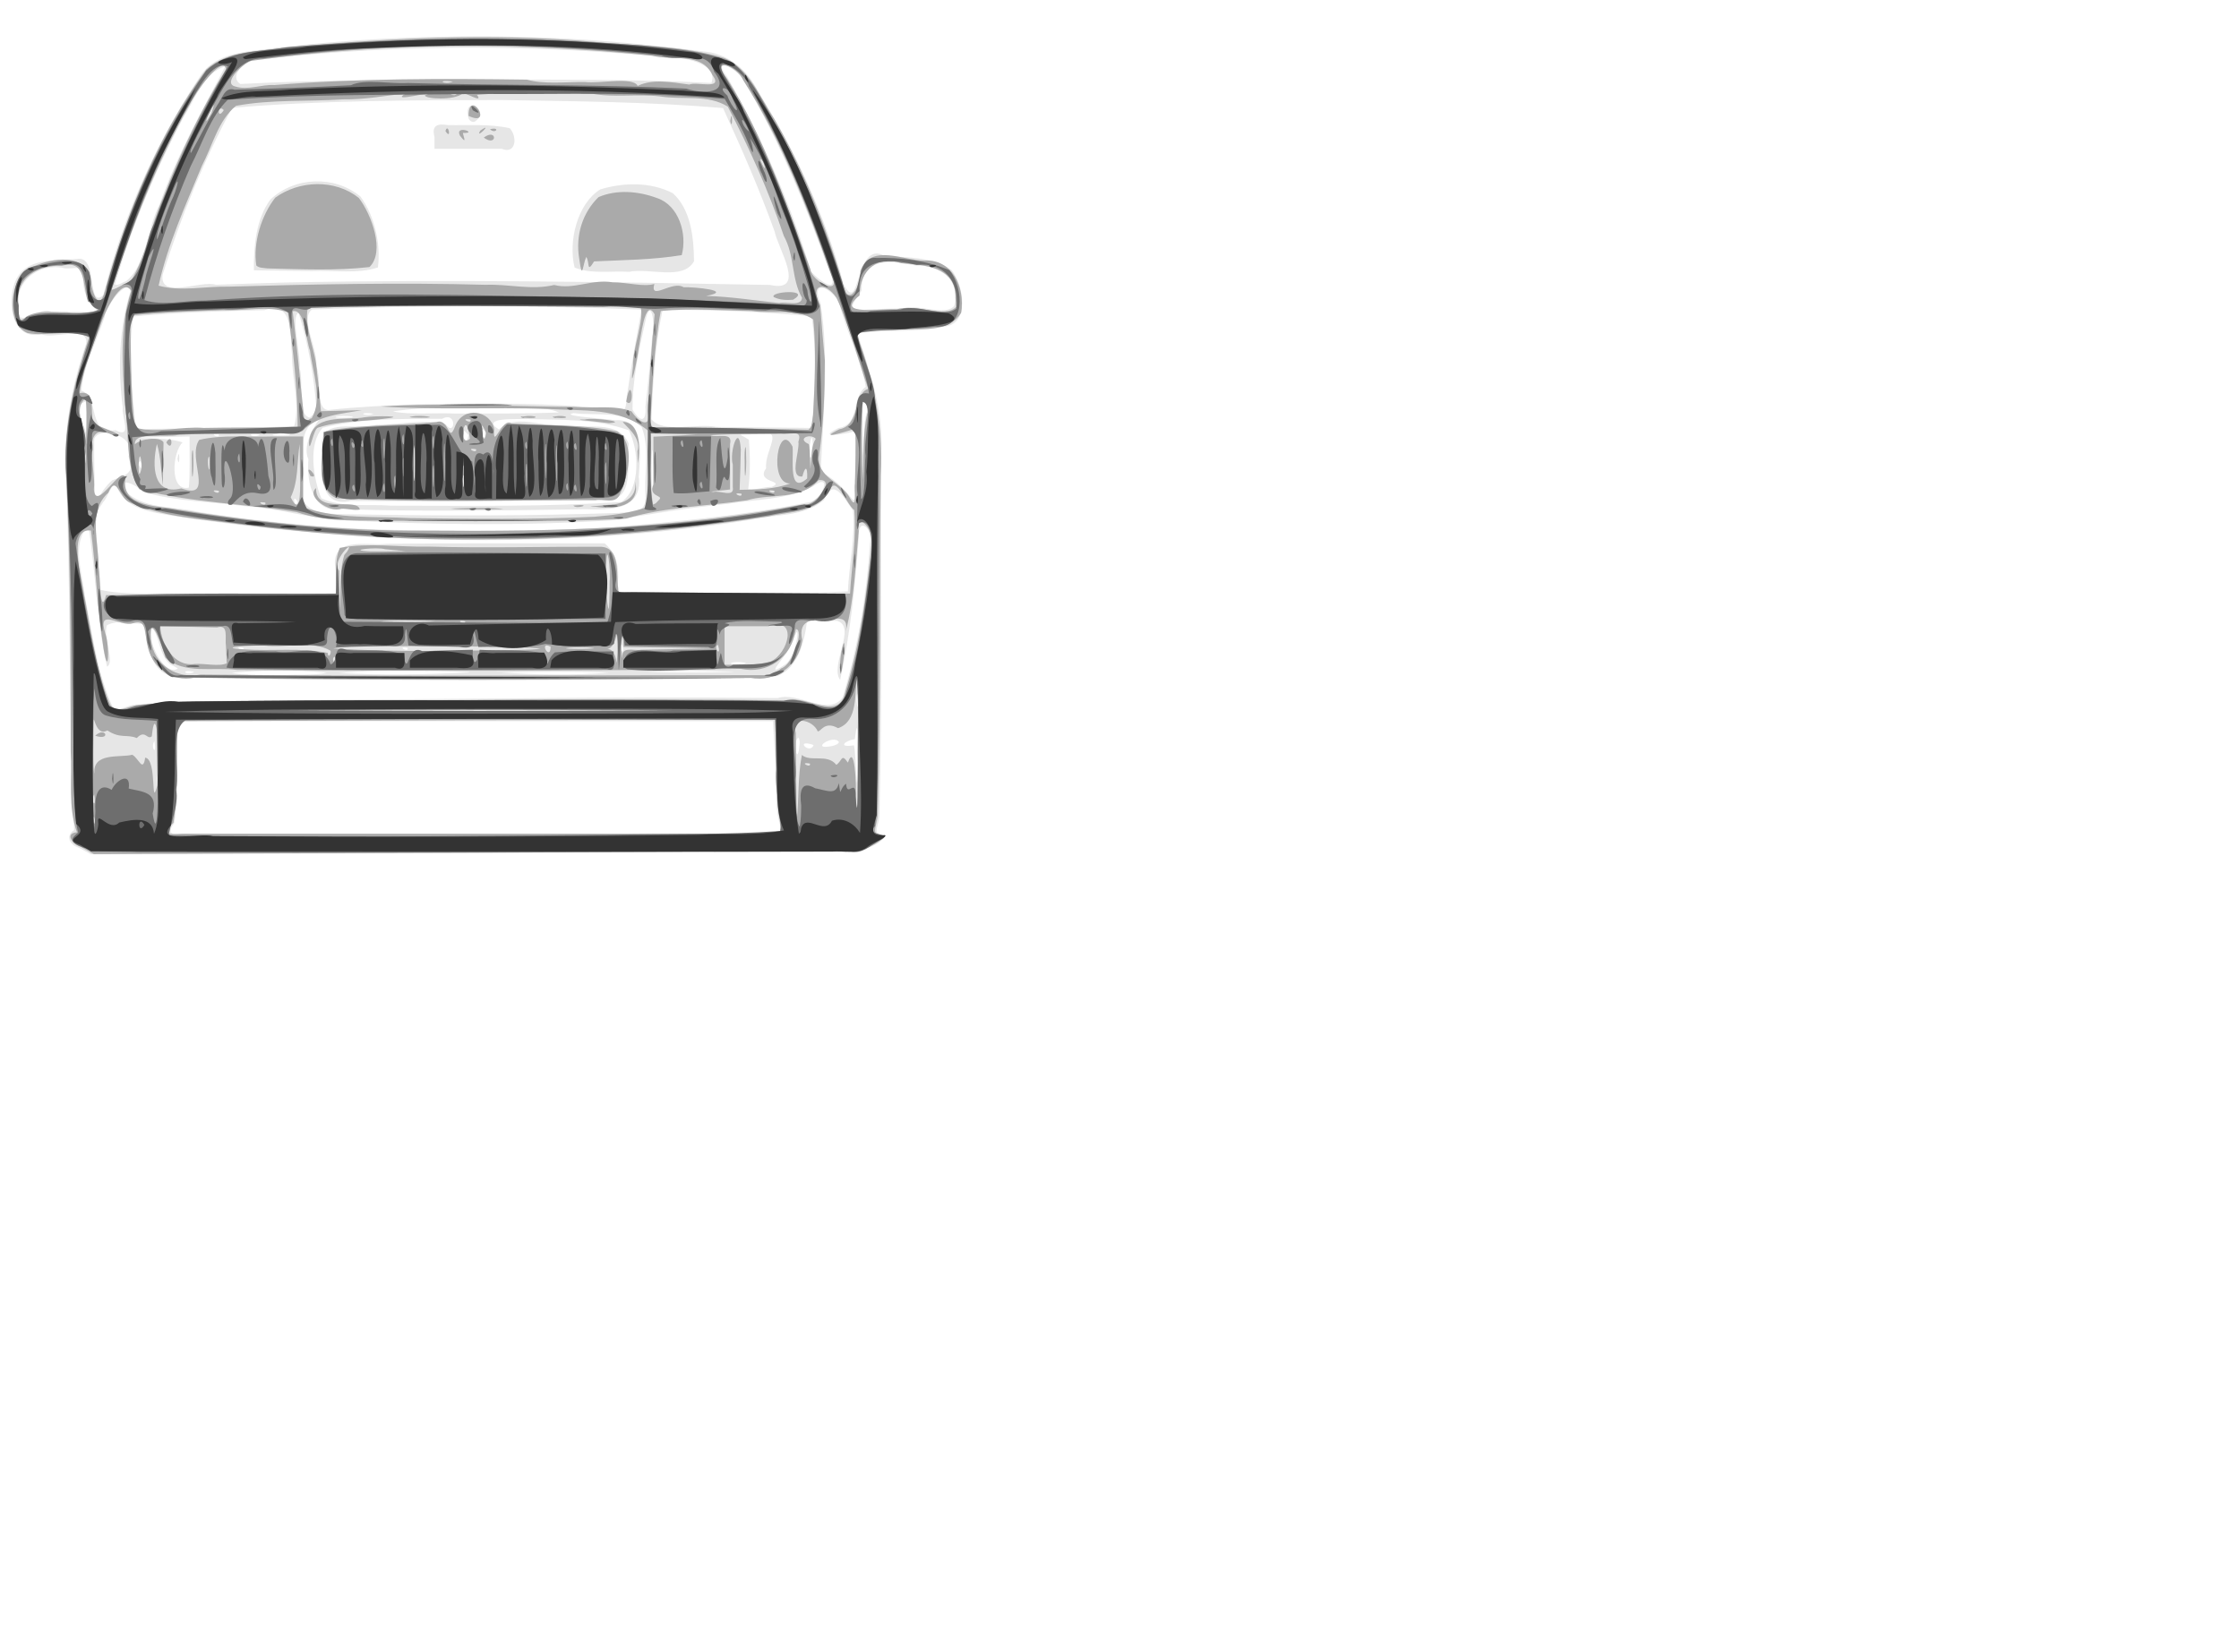
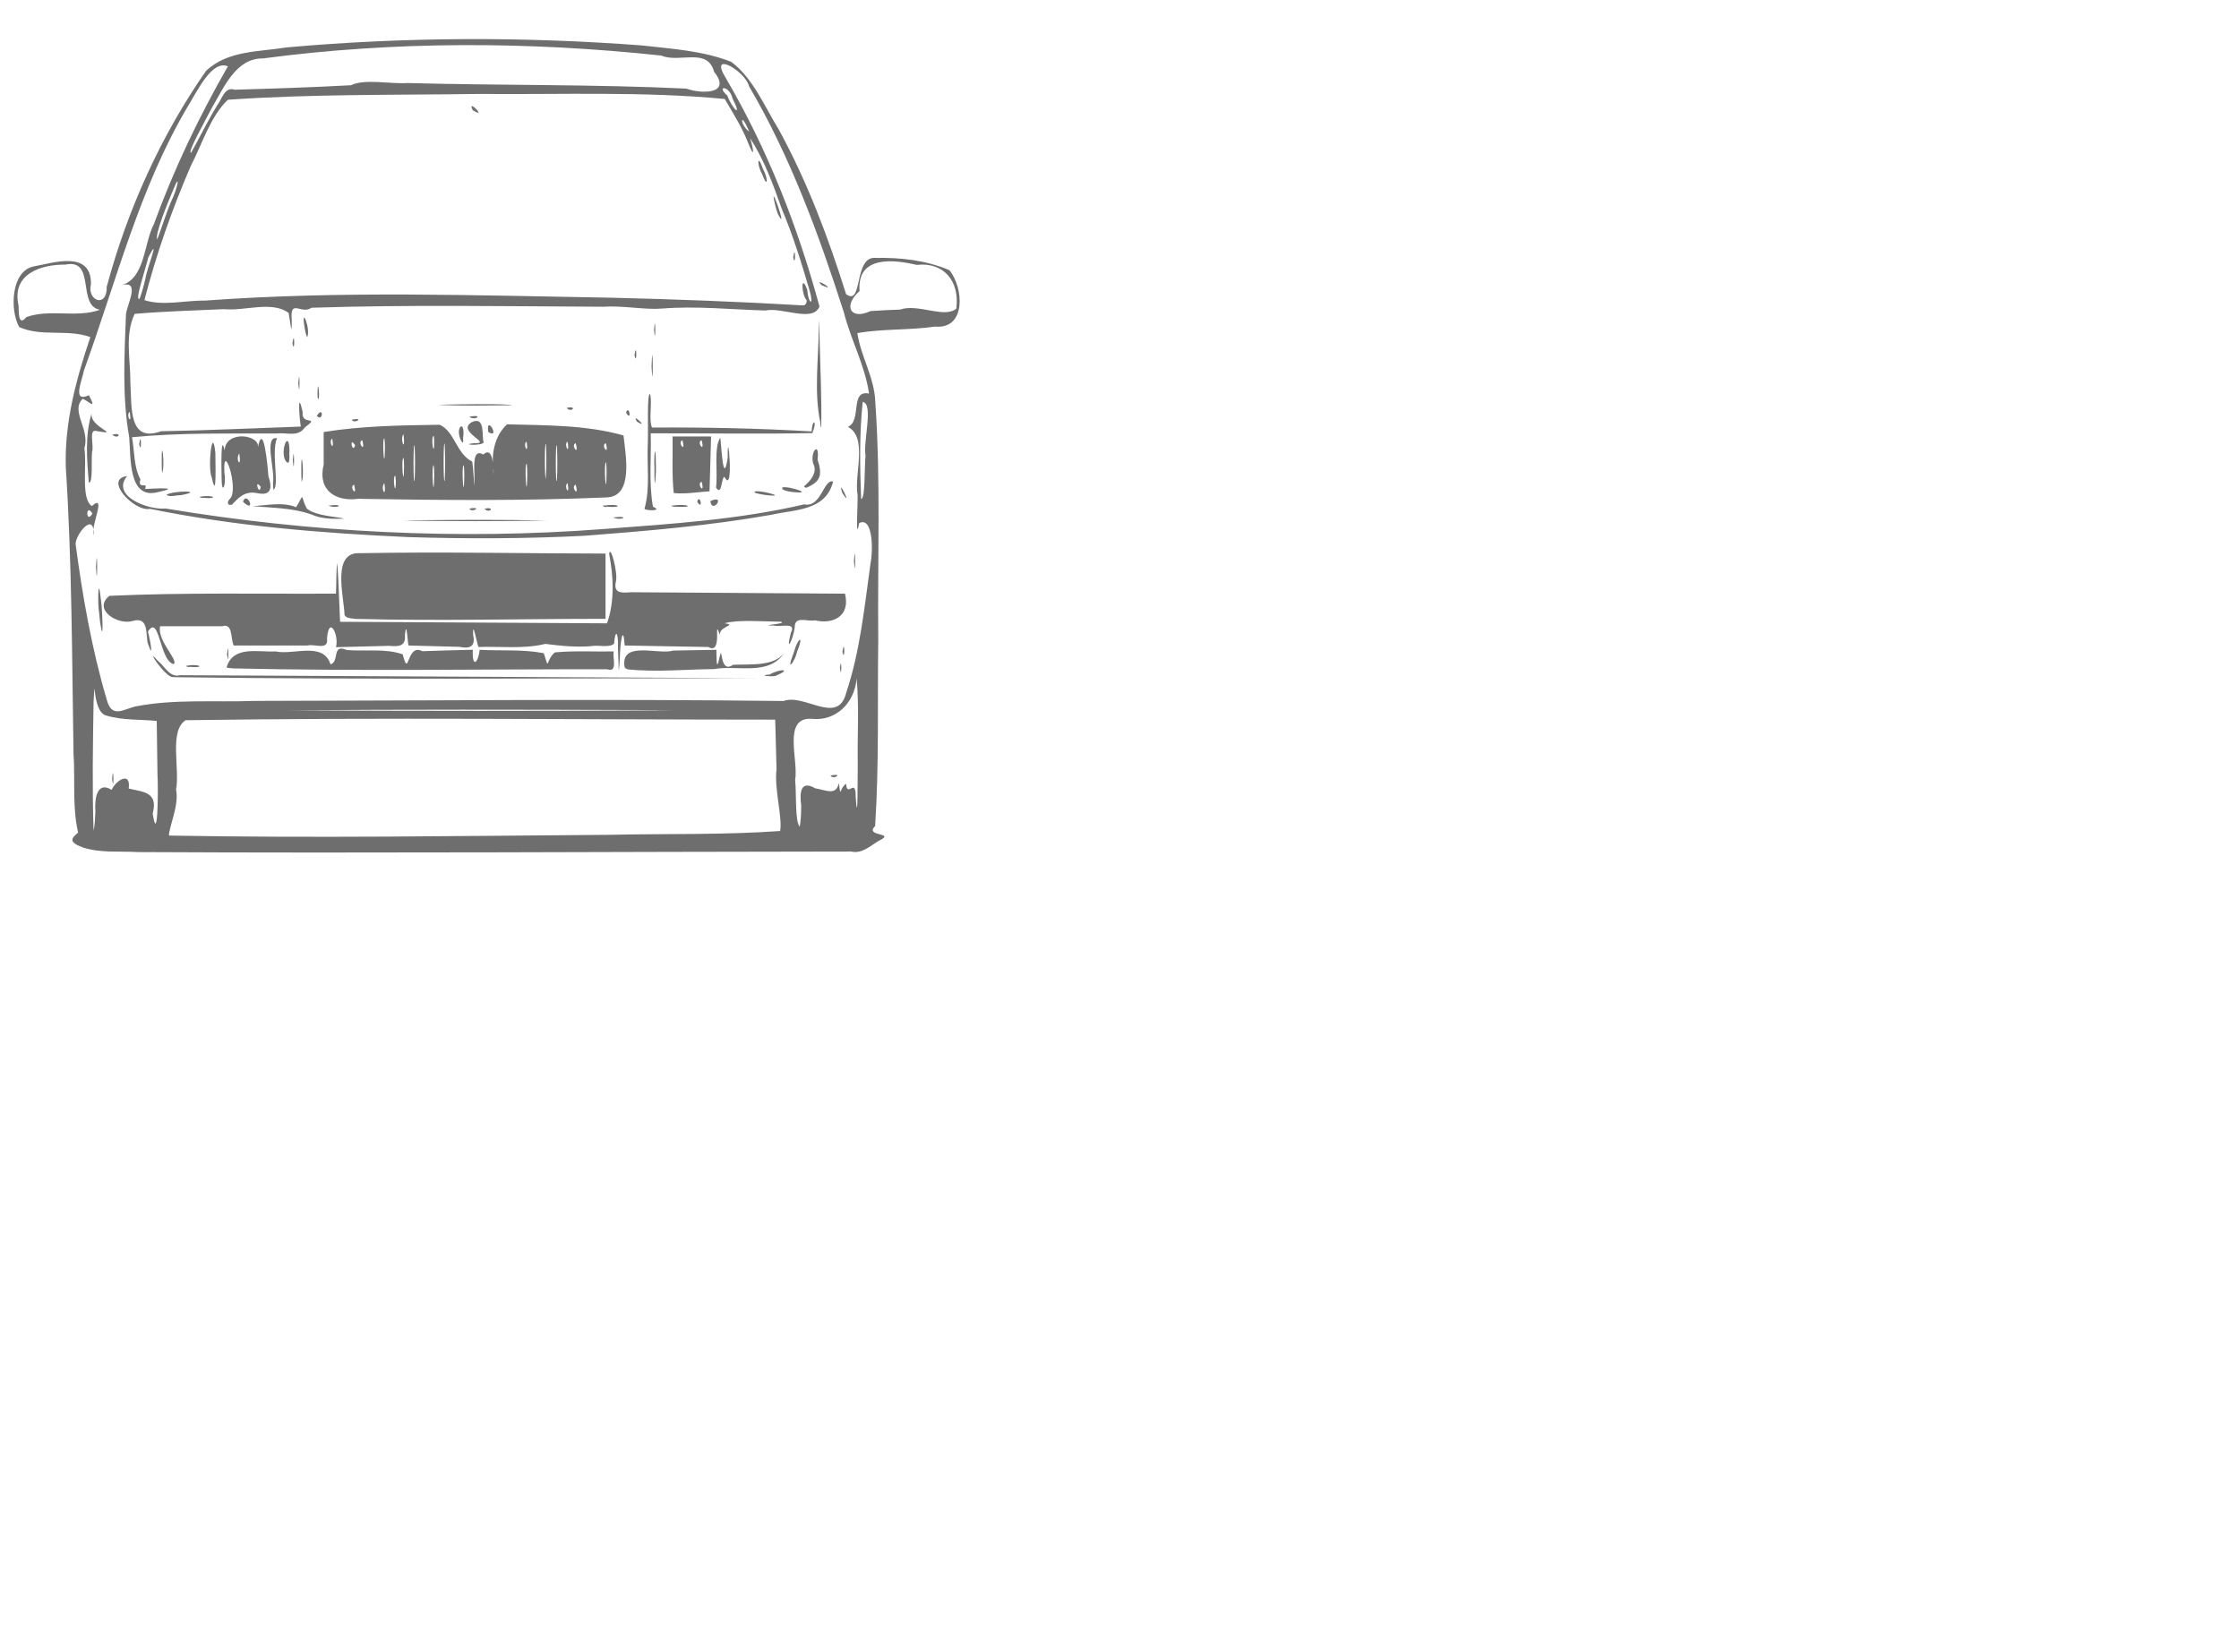
<svg xmlns="http://www.w3.org/2000/svg" xmlns:ns1="http://sodipodi.sourceforge.net/DTD/sodipodi-0.dtd" xmlns:ns2="http://www.inkscape.org/namespaces/inkscape" width="790.356" height="583.285" id="svg2" ns1:version="0.32" ns2:version="0.44.1" version="1.0" ns1:docbase="C:\Documents and Settings\ryan\Desktop" ns1:docname="car front.svg">
  <defs id="defs4" />
  <ns1:namedview id="base" pagecolor="#ffffff" bordercolor="#666666" borderopacity="1.0" gridtolerance="10000" guidetolerance="10" objecttolerance="10" ns2:pageopacity="0.0" ns2:pageshadow="2" ns2:zoom="0.98994949" ns2:cx="375" ns2:cy="214.47861" ns2:document-units="px" ns2:current-layer="layer1" ns2:window-width="1280" ns2:window-height="968" ns2:window-x="-4" ns2:window-y="-4" />
  <g ns2:label="Layer 1" ns2:groupmode="layer" id="layer1" transform="translate(73.048,21.267)">
    <g id="g2104" transform="matrix(0.966,0,0,1.047,-136.664,-428.378)">
-       <path style="fill:#e6e6e6;fill-opacity:1" d="M 94.878,674.808 C 90.273,673.319 90.334,670.193 92.937,668.768 C 90.809,627.689 91.765,586.49 89.835,545.393 C 89.438,531.457 92.492,517.717 97.341,504.725 C 98.348,498.39 85.493,503.332 81.027,501.557 C 70.646,503.643 68.252,491.826 71.211,484.282 C 74.629,475.445 86.249,476.805 93.98,476.173 C 101.971,474.688 97.406,493.484 103.628,488.342 C 110.661,462.025 122.746,437.105 138.658,415.004 C 144.845,405.645 157.444,406.476 167.239,404.842 C 218.92,399.514 271.24,399.745 322.807,406.182 C 331.627,406.682 339.028,412.245 343.029,419.936 C 356.548,439.763 367.415,461.477 374.089,484.564 C 380.351,496.108 378.082,469.581 389.034,475.089 C 397.269,475.806 406.411,475.198 413.589,479.909 C 418.004,485.065 420.43,498.126 410.846,498.998 C 400.399,501.02 389.679,499.997 379.152,501.161 C 383.656,514.073 388.813,527.359 387.865,541.352 C 387.522,582.24 388.366,623.145 387.213,664.02 C 386.97,667.608 384.042,670.425 389.556,670.71 C 383.306,677.943 372.215,674.865 363.666,675.89 C 275.489,676.651 187.307,676.584 99.128,676.94 C 97.711,676.229 96.295,675.519 94.878,674.808 z M 351.185,667.796 C 348.302,660.213 350.121,651.744 349.043,643.791 C 348.807,639.867 348.563,635.943 348.324,632.018 C 275.759,632.018 203.193,632.018 130.628,632.018 C 130.333,643.458 131.415,655.039 129.551,666.36 C 126.248,670.472 129.399,670.324 133.148,670.018 C 206.346,670.018 279.544,670.018 352.741,670.018 C 352.223,669.278 351.704,668.537 351.185,667.796 z M 379.448,641.768 C 379.372,637.649 379.352,629.596 378.221,638.109 C 374.495,638.569 371.809,641.077 377.906,640.171 C 378.768,643.282 378.806,660.611 379.463,648.605 C 379.491,646.326 379.481,644.047 379.448,641.768 z M 357.602,637.592 C 355.413,638.516 357.233,647.801 357.991,640.233 C 358.088,639.371 358.23,638.316 357.602,637.592 z M 122.284,638.749 C 120.681,640.769 123.261,644.38 122.284,638.749 z M 363.155,640.062 C 355.768,637.823 361.887,643.565 363.155,640.062 z M 372.431,639.109 C 370.564,636.146 361.119,642.063 370.059,640.39 C 370.884,640.13 371.98,639.977 372.431,639.109 z M 154.396,628.304 C 149.741,627.585 144.887,628.992 152.278,628.702 C 152.771,628.681 155.983,628.711 154.396,628.304 z M 310.878,628.269 C 279.466,628.129 248.052,628.054 216.641,628.374 C 251.294,628.625 285.962,628.625 320.615,628.374 C 317.37,628.299 314.124,628.296 310.878,628.269 z M 379.334,622.768 C 377.996,623.431 379.782,631.733 379.468,623.82 L 379.334,622.768 L 379.334,622.768 z M 114.413,626.588 C 135.189,624.614 156.153,625.379 177.011,624.887 C 234.689,624.597 292.371,623.719 350.049,624.246 C 357.691,621.958 368.749,630.692 373.802,623.952 C 379.307,607.235 382.521,589.686 383.753,572.137 C 384.923,566.746 379.12,562.716 379.646,570.252 C 378.365,586.297 376.603,602.474 372.861,618.105 C 368.892,613.289 379.228,599.91 371.574,598.167 C 368.24,598.399 363.418,597.292 360.723,598.503 C 359.804,605.596 357.256,614.206 349.938,616.824 C 310.05,618.483 270.098,617.99 230.181,618.172 C 196.241,617.944 162.268,618.357 128.357,616.84 C 120.539,614.857 119.704,605.822 118.246,599.168 C 113.854,599.368 108.92,597.685 104.958,599.67 C 103.299,603.712 107.997,612.213 104.969,613.638 C 101.022,598.152 100.937,581.921 98.141,566.198 C 91.685,572.339 96.167,582.266 96.868,589.902 C 99.578,602.092 101.172,614.814 106.516,626.207 C 108.056,629.723 111.841,626.818 114.413,626.588 z M 185.297,615.683 C 173.789,614.674 162.068,614.739 150.548,615.711 C 158.723,617.134 168.34,616.349 177.083,616.359 C 179.821,616.203 182.611,616.316 185.297,615.683 z M 237.484,615.496 C 221.563,614.87 205.522,614.6 189.628,615.77 C 205.308,616.645 221.112,616.304 236.814,615.64 L 237.484,615.496 L 237.484,615.496 z M 288.628,615.667 C 275.422,615.227 262.152,615.297 248.936,615.62 C 262.133,616.465 275.427,616.595 288.628,615.667 z M 136.359,615.325 C 131.709,614.521 133.437,616.76 136.809,615.507 L 136.359,615.325 L 136.359,615.325 z M 331.437,615.272 C 321.734,615.108 312.02,615.029 302.321,615.391 C 312.976,615.685 323.657,615.673 334.313,615.393 C 333.357,615.305 332.396,615.305 331.437,615.272 z M 129.384,613.449 C 123.912,611.977 123.906,600.85 121.03,600.745 C 119.859,606.477 126.53,617.02 130.852,614.276 L 129.384,613.449 L 129.384,613.449 z M 352.716,612.931 C 356.966,610.583 359.218,595.034 355.059,605.822 C 354.166,609.427 343.897,618.406 352.716,612.931 L 352.716,612.931 z M 293.232,610.289 C 291.179,610.926 294.665,615.056 293.232,610.289 z M 337.892,612.314 C 333.397,611.55 329.893,613.188 336.893,612.704 C 336.432,612.892 339.54,612.501 337.892,612.314 z M 293.232,606.289 C 291.179,606.926 294.665,611.056 293.232,606.289 z M 154.816,607.335 C 150.368,606.601 155.381,609.158 154.816,607.335 L 154.816,607.335 z M 214.816,607.335 C 210.368,606.601 215.381,609.158 214.816,607.335 L 214.816,607.335 z M 188.628,581.641 C 185.663,569.251 199.825,572.977 207.285,572.233 C 233.774,571.936 260.266,572.103 286.757,572.057 C 291.06,575.172 292.243,580.33 291.628,585.428 C 290.236,589.817 293.891,589.159 297.029,589.018 C 323.244,588.839 349.502,589.529 375.681,588.268 C 376.149,579.174 378.463,570.012 377.523,560.947 C 374.433,556.989 370.295,549.376 366.976,557.444 C 359.421,563.37 348.989,562.112 340.067,564.155 C 270.111,574.34 198.764,572.477 128.869,562.779 C 121.445,561.503 111.84,560.84 108.463,552.863 C 106.926,550.731 105.227,556.741 103.621,558.084 C 101.945,560.592 99.65,562.942 100.823,566.175 C 101.439,573.371 102.135,580.562 102.618,587.768 C 111.99,589.654 121.937,588.631 131.551,588.997 C 150.577,589.037 169.602,589.011 188.628,589.018 C 188.628,586.559 188.628,584.1 188.628,581.641 z M 290.128,566.524 C 313.738,564.705 337.424,562.686 360.717,558.332 C 366.024,558.265 370.695,547.449 362.838,552.924 C 353.258,557.465 342.198,557.121 331.872,558.736 C 318.002,560.018 304.206,562.015 290.484,564.263 C 256.917,566.206 223.217,565.861 189.645,564.181 C 178.364,563.477 167.428,560.277 156.116,559.609 C 143.405,558.06 130.398,557.988 117.974,554.708 C 114.756,551.38 107.224,549.349 112.903,555.501 C 120.116,560.667 130.007,559.517 138.402,561.478 C 164.625,565.31 191.064,567.468 217.569,567.661 C 241.757,568.05 265.973,567.931 290.128,566.524 z M 297.823,561.038 C 301.937,560.849 301.867,557.637 301.649,554.317 C 301.477,547.191 303.135,539.668 300.368,532.922 C 293.822,527 283.712,529.163 275.491,528.145 C 269.873,529.056 287.095,530.031 290.717,530.564 C 301.814,529.85 299.705,542.35 299.275,549.613 C 300.87,561.265 287.76,560.777 279.794,560.559 C 250.28,560.942 220.739,561.46 191.235,560.523 C 180.626,562.456 177.784,552.083 178.564,543.713 C 175.814,538.45 182.247,530.372 182.678,530.23 C 173.465,532.951 177.521,544.089 176.635,551.153 C 173.263,563.013 186.588,562.113 194.429,562.278 C 226.907,562.84 259.419,562.842 291.887,561.811 C 293.873,561.651 295.895,561.595 297.823,561.038 z M 292.865,558.118 C 300.213,553.781 299.288,540.269 295.628,533.927 C 283.803,529.999 270.929,530.479 258.577,530.151 C 255.367,530.271 240.914,529.43 248.17,533.669 C 254.019,528.142 264.082,533.054 271.642,532.151 C 279.3,533.869 292.055,529.971 295.597,538.478 C 294.934,545.114 297.754,558.23 287.243,557.123 C 256.186,557.991 225.095,558.023 194.028,557.767 C 182.084,560.291 182.914,547.057 183.448,539.192 C 182.801,529.319 196.845,534.138 203.257,532.101 C 211.684,532.087 220.453,530.031 228.687,531.882 C 232.129,536.478 233.093,527.332 227.435,530.059 C 212.882,530.115 198.075,529.815 183.815,533.079 C 178.321,538.402 180.311,550.256 183.273,556.875 C 191.197,560.203 200.316,558.724 208.768,559.364 C 236.785,559.374 264.898,559.796 292.865,558.118 z M 174.628,558.018 C 172.288,554.587 173.603,561.136 174.628,558.018 z M 304.368,540.768 C 303.835,538.263 303.835,555.774 304.368,553.268 C 304.569,549.106 304.569,544.931 304.368,540.768 z M 106.841,550.823 C 111.163,549.082 115.638,548.791 112.812,542.736 C 116.124,535.609 102.027,532.39 100.295,536.856 C 100.121,544.077 100.504,551.298 100.641,558.518 C 102.443,555.755 104.222,552.904 106.841,550.823 z M 378.228,534.285 C 375.09,535.172 363.436,537.016 372.305,533.149 C 380.342,532.082 376.914,522.559 382.233,519.313 C 380.413,509.873 375.403,501.289 372.822,492.013 C 371.166,486.533 361.475,481.899 365.738,491.245 C 368.93,510.034 366.6,529.131 365.755,547.986 C 369.975,549.76 374.038,553.309 377.232,557.125 C 379.167,558.938 377.781,552.065 378.319,550.224 C 378.388,544.916 378.757,539.572 378.228,534.285 z M 135.156,545.02 C 135.147,542.02 135.137,539.02 135.128,536.021 C 128.128,536.158 121.128,536.296 114.128,536.433 C 120.277,536.875 126.638,536.241 132.583,538.027 C 128.848,541.145 127.665,554.813 134.859,553.267 C 135.148,550.529 135.146,547.77 135.156,545.02 z M 130.707,543.602 C 131.52,538.338 131.651,547.829 130.707,543.602 z M 347.878,553.029 C 353.193,550.834 341.851,551.757 345.796,546.775 C 345.157,540.296 353.377,532.972 342.233,535.187 C 335.054,535.809 335.14,534.533 339.515,537.109 C 339.987,542.679 340.07,548.379 339.267,553.823 C 342.115,554.143 344.994,552.958 347.878,553.029 z M 117.232,544.289 C 115.179,544.926 118.665,549.056 117.232,544.289 z M 382.834,527.27 C 383.086,520.427 379.035,526.755 380.778,530.844 C 380.802,535.39 381.022,549.362 381.375,537.57 C 381.64,534.144 381.574,530.516 382.834,527.27 z M 362.799,540.018 C 363.026,529.662 360.161,545.395 362.414,542.843 L 362.62,541.572 L 362.799,540.018 L 362.799,540.018 z M 97.195,524.252 C 90.779,525.962 99.527,533.803 97.06,538.896 C 97.287,534.045 97.844,529.079 97.195,524.252 z M 236.99,535.518 C 231.747,529.793 236.423,541.516 236.99,535.518 z M 242.828,533.818 C 239.6,532.698 243.33,539.78 243.353,534.456 L 242.828,533.818 L 242.828,533.818 z M 145.816,535.335 C 141.369,534.601 146.381,537.158 145.816,535.335 L 145.816,535.335 z M 160.359,535.325 C 155.709,534.521 157.437,536.76 160.809,535.507 L 160.359,535.325 L 160.359,535.325 z M 171.396,535.304 C 166.741,534.585 161.887,535.992 169.278,535.702 C 169.771,535.681 172.983,535.711 171.396,535.304 z M 110.716,526.373 C 108.956,513.287 109.226,499.743 113.523,487.148 C 112.721,482.155 104.628,491.858 104.103,495.66 C 101.222,503.874 96.462,511.876 95.582,520.534 C 102.535,522.839 97.45,535.389 108.059,533.904 C 114.45,537.049 110.165,529.194 110.716,526.373 z M 173.39,532.505 C 175.517,525.002 172.478,516.339 172.536,508.395 C 171.714,501.476 173.168,490.06 162.479,493.419 C 146.49,493.797 130.465,494.18 114.533,495.577 C 112.862,506.321 113.635,517.492 114.973,528.279 C 115.18,531.668 115.614,534.787 119.765,533.478 C 137.64,533.206 155.535,533.374 173.39,532.505 z M 363.149,525.635 C 363.634,515.617 364.039,505.408 362.438,495.495 C 344.354,493.968 326.125,493.24 307.978,493.336 C 305.193,505.37 304.509,517.904 303.898,530.237 C 308.364,535.129 320.311,531.427 327.67,532.808 C 339.261,532.934 350.854,533.031 362.446,533.144 C 362.68,530.641 362.915,528.138 363.149,525.635 z M 181.451,526.128 C 180.529,515.373 178.425,504.55 174.966,494.318 C 172.025,495.566 175.798,507.887 175.343,512.955 C 176.927,517.716 174.25,528.667 179.036,529.671 C 180.212,528.828 181.158,527.563 181.451,526.128 z M 304.163,502.268 C 305.499,498.354 303.657,488.297 301.674,497.231 C 299.352,506.958 296.913,516.952 297.002,526.958 C 299.833,531.417 302.145,531.217 301.716,525.986 C 302.695,518.098 303.539,510.193 304.163,502.268 z M 194.396,529.304 C 189.741,528.585 184.887,529.992 192.278,529.702 C 192.771,529.681 195.983,529.711 194.396,529.304 z M 202.378,528.329 C 195.681,527.585 199.285,529.632 202.378,528.329 z M 270.128,527.923 C 264.815,525.767 255.542,526.419 248.667,526.079 C 235.584,526.173 222.384,525.754 209.407,527.578 C 215.281,528.801 224.835,527.987 232.103,528.294 C 244.777,528.265 257.462,528.4 270.128,527.923 z M 218.628,525.158 C 242.938,524.785 267.351,524.595 291.572,526.915 C 295.647,528.71 294.286,523.326 295.182,520.922 C 296.613,511.644 298.446,502.437 300.279,493.233 C 260.167,491.783 219.997,491.769 179.887,493.195 C 175.274,496.252 182.179,506.416 181.444,512.462 C 183.537,516.527 180.855,526.651 185.726,527.115 C 196.662,526.009 207.648,525.571 218.628,525.158 z M 89.601,494.013 C 93.776,494.012 97.952,494.01 102.128,494.008 C 97.693,491.39 95.896,486.592 96.244,481.577 C 96.863,477.676 91.221,480.005 88.834,479.173 C 79.618,477.531 70.467,484.122 72.633,494.041 C 72.724,499.543 80.846,491.642 84.78,494.056 C 86.387,494.023 87.994,494.014 89.601,494.013 z M 396.128,492.823 C 401.71,491.258 411.162,495.569 414.561,491.992 C 417.134,482.812 408.528,478.093 400.619,478.411 C 392.669,477.018 380.428,474.824 380.702,486.78 C 378.493,490.176 373.5,495.259 381.551,493.33 C 386.402,492.994 391.267,492.889 396.128,492.823 z M 170.128,484.107 C 229.158,482.983 288.203,483.916 347.226,484.922 C 360.755,487.66 350.282,472.978 348.877,466.799 C 343.35,452.63 336.838,438.881 330.055,425.278 C 303.054,423.141 275.88,422.994 248.791,422.567 C 216.087,422.636 183.326,422.662 150.701,425.192 C 140.246,442.964 132,462.017 125.274,481.483 C 124.091,489.999 139.183,483.192 144.762,484.87 C 153.216,484.571 161.672,484.323 170.128,484.107 z M 179.878,480.248 C 172.795,480.159 165.711,480.069 158.628,479.979 C 158.528,471.776 159.417,462.714 164.652,456.127 C 173.613,448.312 188.263,447.923 197.613,455.157 C 202.741,461.675 205.074,471.005 203.953,479.041 C 196.355,481.296 187.848,479.909 179.878,480.248 L 179.878,480.248 z M 275.838,479.081 C 273.402,470.197 276.872,457.51 285.168,452.721 C 293.679,450.331 303.612,450.127 311.701,453.98 C 318.277,459.383 319.406,468.948 319.457,476.953 C 315.365,483.584 303.137,479.043 295.737,480.5 C 289.177,480.118 282.076,481.349 275.838,479.081 z M 224.628,435.018 C 223.422,430.842 226.056,430.506 229.538,431.018 C 237.075,431.167 244.746,430.543 252.155,432.082 C 255.03,435.084 254.381,440.952 249.209,439.018 C 241.015,439.018 232.822,439.018 224.628,439.018 C 224.628,437.685 224.628,436.352 224.628,435.018 z M 237.018,428.592 C 234.912,420.554 245.318,426.124 239.431,429.806 C 238.451,430.247 237.307,429.586 237.018,428.592 z M 111.949,483.658 C 119.716,477.786 119.476,465.94 124.174,457.769 C 130.374,441.369 139.625,426.427 148.172,411.231 C 140.179,413.317 137.143,422.395 132.778,428.603 C 122.618,446.401 113.928,465.284 107.846,484.783 C 109.175,485.225 110.695,483.936 111.949,483.658 z M 368.67,479.768 C 360.347,457.923 350.576,436.465 338.171,416.619 C 335.962,412.417 325.144,406.799 331.597,414.768 C 344.165,435.378 354.735,457.245 362.118,480.242 C 364.898,483.359 373.472,489.104 368.67,479.768 z M 239.128,415.68 C 268.027,415.733 296.956,415.479 325.824,416.807 C 328.616,410.043 314.644,407.837 308.872,408.127 C 260.711,403.797 212.169,403.734 164.041,408.577 C 159.084,406.342 148.209,413.807 153.679,417.163 C 182.134,415.749 210.64,415.83 239.128,415.68 z " id="path2112" ns1:nodetypes="cccccccccccccccccccccccccccccccccccccccccccccccsccccccccccccccccccccccccccccccccccccccccccccccccccccccccccccccccccccccccccccccccccccccccccccccccccccccccccccccccccccccccccccccccccccccccccccccccccccccccccccccccccccccccccccccccccccccccccccccsccccccccccccccccccccccccccccccccsccccccccccccccccccccccccccccccccccccccccccccccccccccccccccccccccccccccccccccc" />
-       <path style="fill:#aaa;fill-opacity:1" d="M 95.342,674.397 C 92.182,673.396 89.45,669.808 93.99,669.511 C 90.583,660.955 92.326,651.347 91.699,642.33 C 91.647,610.351 91.77,578.344 89.831,546.415 C 89.298,531.36 93.264,516.716 98.351,502.695 C 93.579,499.419 82.841,502.5 75.861,501.128 C 68.213,498.05 69.528,485.516 74.532,480.361 C 81.269,476.687 93.556,473.506 98.611,480.615 C 98.555,484.32 101.623,495.948 104.189,486.895 C 112.352,460.247 123.726,434.165 141.233,412.272 C 149.232,405.632 160.515,406.413 170.236,404.816 C 207.474,401.697 244.978,399.931 282.288,402.882 C 298.4,404.401 314.922,404.026 330.596,408.435 C 339.686,412 343.652,421.826 348.99,429.284 C 359.592,446.269 367.455,464.791 373.658,483.784 C 375.442,493.38 380.533,485.561 380.269,480.188 C 384.073,470.677 396.262,476.852 403.75,476.716 C 413.68,476.153 418.552,485.523 417.095,494.28 C 412.366,501.454 401.845,499.327 394.405,500.017 C 389.946,500.696 381.055,498.873 379.1,502.163 C 385.187,516.987 388.684,532.954 387.683,549.039 C 387.2,587.212 387.824,625.408 386.586,663.566 C 386.297,667.866 383.363,670.858 389.469,670.591 C 383.315,677.14 372.988,674.874 364.768,675.657 C 276.558,676.51 188.341,676.443 100.128,676.85 C 98.533,676.032 96.937,675.214 95.342,674.397 z M 351.124,667.268 C 348.657,655.57 349.691,643.427 349.128,631.518 C 276.338,631.516 203.549,631.817 130.76,632.018 C 130.26,643.427 131.076,654.989 129.242,666.265 C 124.739,670.499 127.818,670.254 132.21,670.018 C 205.632,670.018 279.053,670.018 352.475,670.018 C 352.025,669.102 351.574,668.185 351.124,667.268 z M 358.878,643.433 C 361.936,645.939 368.181,642.889 371.464,646.756 C 373.67,645.416 373.259,642.715 375.687,646.018 C 378.257,639.033 378.762,653.948 378.598,656.734 C 378.531,660.143 379.382,667.19 379.438,659.991 C 379.604,645.399 379.959,630.769 379.114,616.199 C 378.05,622.745 379.508,632.066 372.1,634.395 C 366.993,631.742 365.676,635.902 364.643,635.426 C 362.906,631.48 354.489,629.86 356.666,635.946 C 356.796,645.758 356.765,655.573 357.039,665.382 C 357.813,658.095 357.356,650.627 358.878,643.433 z M 100.232,664.289 C 98.179,664.926 101.665,669.056 100.232,664.289 z M 100.284,656.749 C 98.681,658.769 101.261,662.38 100.284,656.749 z M 123.628,644.518 C 124.249,640.43 122.57,625.818 121.334,637.137 C 119.619,638.536 118.969,634.667 115.835,637.732 C 112.291,636.332 109.846,638.058 105.08,635.15 C 100.16,637.838 100.01,626.541 100.037,634.127 C 100.05,638.831 99.702,647.681 100.363,649.768 C 99.595,642.448 109.654,644.424 114.169,643.365 C 116.553,644.449 118.057,649.564 118.917,644.327 C 123.405,644.896 120.793,662.413 123.358,653.643 C 123.586,650.608 123.622,647.561 123.628,644.518 z M 100.628,636.925 C 104.593,633.628 106.484,638.835 100.628,636.925 z M 361.816,646.335 C 357.368,645.601 362.381,648.158 361.816,646.335 L 361.816,646.335 z M 297.301,628.268 C 255.337,628.135 213.37,628.054 171.407,628.372 C 217.751,628.62 264.105,628.62 310.45,628.372 C 306.067,628.298 301.684,628.296 297.301,628.268 z M 115.628,626.634 C 135.537,624.781 155.63,625.589 175.618,625.167 C 235.035,625.052 294.46,624.31 353.874,625.037 C 361.103,623.171 372.585,632.685 374.888,621.671 C 380.258,605.459 382.67,588.355 384.442,571.414 C 385.219,567.631 378.41,560.688 379.656,567.949 C 378.453,579.258 378.072,590.9 374.879,601.77 C 375.9,597.094 372.945,597.147 369.236,597.738 C 363.692,597.801 357.169,597.098 359.031,604.772 C 357.482,613.701 348.969,618.977 340.228,617.42 C 272.449,618.31 204.651,618.297 136.872,617.38 C 128.764,618.963 120.984,614.046 119.586,605.763 C 118.717,602.324 119.463,597.395 114.444,599.018 C 109.657,600.42 101.196,593.372 104.368,602.524 C 105.915,606.499 105.591,618.046 103.715,607.67 C 101.472,594.453 100.934,581.006 99.112,567.755 C 91.015,566.721 95.155,581.795 96.214,587.614 C 99.075,600.589 100.637,614.071 106.016,626.322 C 108.159,629.538 112.703,627.252 115.628,626.634 z M 372.801,614.518 C 372.466,610.274 375.134,599.995 374.253,609.812 C 374.188,610.351 372.921,619.672 372.801,614.518 z M 351.38,614.199 C 355.779,612.957 359.73,600.839 356.668,601.021 C 355.146,610.878 346.088,616.284 336.523,614.385 C 275.16,615.139 213.787,615.187 152.422,614.768 C 143.917,613.61 133.216,616.431 126.284,610.571 C 125.473,607.49 120.369,594.36 120.973,604.348 C 121.991,613.515 130.779,617.792 139.188,616.323 C 208.833,616.997 278.482,616.522 348.128,616.518 C 349.212,615.745 350.296,614.972 351.38,614.199 z M 148.426,606.768 C 147.941,604.052 149.563,599.177 145.183,600.448 C 138.244,600.283 131.304,600.118 124.365,599.953 C 124.952,606.531 129.539,613.722 136.981,612.752 C 140.549,612.496 145.918,613.701 148.7,612.528 C 148.609,610.608 148.517,608.688 148.426,606.768 z M 188.232,610.289 C 186.179,610.925 189.665,615.056 188.232,610.289 z M 291.46,606.268 C 291.005,598.119 291.803,607.149 287.673,607.734 C 292.191,607.385 290.766,617.361 291.486,608.889 L 291.484,607.624 L 291.46,606.268 L 291.46,606.268 z M 310.442,607.766 C 316.004,607.666 321.566,607.567 327.128,607.467 C 316.002,607.317 304.875,607.168 293.749,607.018 C 293.281,597.907 292.323,608.914 293.342,610.792 C 292.673,606.493 297.482,608.452 300.138,607.952 C 303.573,607.89 307.008,607.828 310.442,607.766 z M 347.398,611.949 C 354.036,609.216 357.615,596.571 346.672,600.023 C 341.324,600.014 335.976,600.02 330.628,600.018 C 330.628,604.352 330.628,608.685 330.628,613.018 C 336.224,612.946 341.928,613.369 347.398,611.949 z M 186.628,608.268 C 180.078,604.66 170.328,607.438 162.642,606.552 C 158.581,606.341 143.82,607.237 154.916,607.798 C 165.119,608.532 175.569,607.132 185.628,609.018 C 185.742,611.124 187.021,609.22 186.628,608.268 z M 263.441,607.538 C 246.994,606.352 230.386,607.168 213.878,606.73 C 205.145,606.93 196.266,606.11 187.628,607.518 C 210.736,608.861 233.975,608.258 257.128,607.977 C 259.229,607.857 261.369,607.95 263.441,607.538 z M 267.075,606.933 C 262.44,604.702 266.998,612.077 267.075,606.933 z M 328.232,606.289 C 326.179,606.926 329.665,611.056 328.232,606.289 z M 281.908,607.288 C 277.713,606.687 266.592,607.702 277.128,607.663 C 277.159,607.749 285.842,607.539 281.908,607.288 z M 222.927,598.275 C 217.421,598.121 207.352,597.946 204.707,598.51 C 211.391,598.609 218.094,598.764 224.77,598.406 L 222.927,598.275 L 222.927,598.275 z M 235.816,598.335 C 231.368,597.601 236.381,600.158 235.816,598.335 L 235.816,598.335 z M 146.388,589.258 C 160.468,589.171 174.548,589.084 188.628,588.997 C 188.912,583.88 187.819,578.259 190.048,573.591 C 200.622,571.768 211.582,573.389 222.313,573.16 C 243.358,573.702 264.421,573.148 285.456,573.217 C 292.637,573.603 290.973,582.183 291.764,587.305 C 291.605,590.759 296.937,588.263 299.267,589.018 C 325.001,589.018 350.735,589.018 376.469,589.018 C 377.051,579.64 378.867,570.217 378.032,560.851 C 375.437,559.316 371.459,549.018 369.169,553.889 C 364.768,562.007 354.405,561.198 346.586,563.01 C 313.402,567.634 279.97,570.792 246.436,570.703 C 215.307,571.204 184.202,569.297 153.298,565.617 C 139.758,563.879 125.636,563.352 112.892,558.115 C 109.444,556.476 108.302,548.697 105.432,554.984 C 97.836,561.27 101.99,571.65 101.856,580.076 C 102.538,583.19 102.315,597.272 104.638,589.515 C 118.555,589.429 132.471,589.343 146.388,589.258 z M 288.628,585.018 C 289.082,581.519 287.685,570.189 287.396,579.434 C 287.489,583.63 287.274,592.898 288.363,594.229 C 288.611,591.167 288.612,588.089 288.628,585.018 z M 192.755,574.768 C 195.825,570.068 186.724,578.129 189.785,581.293 C 189.816,585.702 189.955,590.11 190.039,594.518 C 190.527,588.35 189.724,581.931 191.662,575.998 L 192.755,574.768 L 192.755,574.768 z M 206.628,574.054 C 203.709,573.221 191.707,574.377 201.097,574.773 C 205.441,574.83 209.784,574.722 214.128,574.695 C 211.628,574.481 209.128,574.268 206.628,574.054 z M 293.628,566.508 C 315.437,565.157 337.23,562.89 358.734,559.018 C 363.362,560.466 371.931,549.953 364.955,550.77 C 358.339,557.715 347.478,555.14 338.832,557.54 C 324.077,559.559 308.986,559.764 294.57,563.726 C 266.711,565.183 238.774,564.27 210.882,564.475 C 198.642,564.158 186.11,565.273 174.277,561.542 C 155.162,558.601 135.603,558.418 116.757,553.799 C 111.467,546.262 113.178,534.549 111.471,525.287 C 110.62,512.493 109.422,499.208 113.818,486.884 C 110.225,481.769 103.838,494.675 102.429,498.764 C 99.585,506.125 96.01,513.658 94.979,521.396 C 101.535,520.296 98.311,528.616 100.174,531.742 C 102.534,532.87 113.377,536.229 106.965,535.525 C 94.823,530.079 101.094,547.203 100.158,553.841 C 100.799,562.224 111.088,544.066 111.632,550.513 C 110.256,560.184 124.267,559.274 130.814,560.678 C 160.833,565.007 191.078,568.039 221.443,567.784 C 245.507,567.965 269.596,567.864 293.628,566.508 z M 283.128,563.093 C 289.711,562.561 296.362,561.904 302.628,559.702 C 302.628,551.15 302.628,542.598 302.628,534.047 C 292.278,526.091 278.467,527.481 266.158,526.754 C 245.767,526.085 225.232,527.158 204.92,525.901 C 228.572,524.597 252.317,525.876 276,526.073 C 282.816,526.705 290.186,525.272 296.629,527.553 C 299.08,531.042 303.922,533.794 302.589,527.554 C 303.074,516.624 303.969,505.711 305.07,494.838 C 301.451,488.758 299.974,503.264 299.22,506.345 C 298.786,510.085 295.763,522.898 297.178,512.331 C 296.928,506.177 301.625,496.314 299.805,492.018 C 259.316,492.156 218.812,491.628 178.335,492.578 C 176.801,499.502 181.419,507.228 181.706,514.6 C 182.4,518.879 182.68,523.209 183.128,527.518 C 188.128,527.395 193.128,527.271 198.128,527.147 C 190.651,528.463 181.979,528.769 176.335,534.21 C 161.331,535.775 146.14,534.614 131.068,535.481 C 126.895,536.521 114.555,534.215 115.183,538.641 C 117.103,536.812 124.38,535.925 125.611,538 C 125.529,542.84 125.447,547.679 125.365,552.518 C 124.664,547.86 124.683,543.003 123.199,538.527 C 121.354,545.886 121.701,555.992 132.128,553.526 C 144.615,557.72 133.992,543.237 138.654,537.17 C 147.29,535.315 156.415,536.301 165.27,536.027 C 169.056,536.024 172.842,536.021 176.628,536.018 C 176.628,543.967 176.628,551.915 176.628,559.863 C 189.217,564.006 202.807,562.887 215.878,563.555 C 238.289,563.798 260.733,564.113 283.128,563.093 z M 190.628,560.33 C 186.222,561.927 177.592,556.234 181.35,553.438 C 181.137,562.519 196.547,556.423 197.342,560.673 C 195.145,561.071 192.851,560.296 190.628,560.33 z M 231.927,560.273 C 237.378,560.118 247.665,559.953 249.725,560.512 C 243.79,560.577 234.167,560.834 230.507,560.34 L 231.927,560.273 L 231.927,560.273 z M 275.39,559.311 C 283.292,558.588 276.371,560.769 275.39,559.311 L 275.39,559.311 z M 287.728,559.111 C 292.439,559.076 298.931,557.293 297.945,551.237 C 300.328,559.826 289.802,560.667 283.777,559.767 C 278.165,559.781 285.497,559.369 287.486,559.133 L 287.728,559.111 z M 188.996,556.906 C 180.469,554.081 183.764,541.18 184.878,534.245 C 198.219,531.807 211.947,532.49 225.435,531.15 C 230.052,529.732 229.724,538.845 232.201,532.468 C 235.261,525.521 245.214,527.35 246.458,533.556 C 245.819,541.031 249.327,529.367 252.747,531.618 C 265.63,532.442 278.715,531.804 291.406,534.328 C 298.284,538.508 295.351,549.631 292.297,555.675 C 290.631,558.962 286.429,556.958 283.459,557.523 C 251.976,557.443 220.445,558.366 188.996,556.906 z M 217.364,539.732 C 216.633,537.288 217.043,559.129 217.48,548.074 C 217.541,545.293 217.54,542.508 217.364,539.732 z M 235.346,549.282 C 234.262,547.673 235.294,559.412 235.514,551.891 L 235.474,550.532 L 235.346,549.282 L 235.346,549.282 z M 239.816,540.335 C 235.368,539.601 240.381,542.158 239.816,540.335 L 239.816,540.335 z M 237.558,536.768 C 235.953,524.683 232.933,540.78 237.558,536.768 z M 243.448,534.847 C 239.837,526.584 242.595,541.912 243.448,534.847 L 243.448,534.847 z M 237.816,530.335 C 233.368,529.601 238.381,532.158 237.816,530.335 L 237.816,530.335 z M 135.977,545.018 C 135.752,540.68 136.505,538.266 136.508,543.869 C 136.711,548.27 135.872,553.634 135.977,545.018 z M 179.295,549.352 C 176.368,543.87 183.436,550.749 179.295,549.352 z M 298.796,540.991 C 300.467,536.302 294.031,532.225 293.445,531.106 C 300.527,531.131 299.611,542.353 298.946,545.028 C 298.896,543.682 298.846,542.337 298.796,540.991 z M 178.74,538.018 C 179.659,527.855 192.096,530.801 199.185,529.54 C 202.483,529.001 216.228,529.077 205.674,530.113 C 197.829,531.052 189.719,530.705 182.115,533.029 C 180.321,533.312 178.934,542.639 178.74,538.018 z M 126.628,538.018 C 129.116,534.125 129.116,541.912 126.628,538.018 z M 283.628,531.018 C 281.828,530.762 274.178,530.288 279.582,530.3 C 282.654,529.524 295.65,531.172 288.456,531.532 C 286.848,531.35 285.238,531.181 283.628,531.018 z M 216.378,529.295 C 219.838,528.625 227.206,529.8 219.628,529.698 C 219.594,529.682 213.397,529.72 216.378,529.295 z M 256.892,529.301 C 261.929,528.563 264.049,530.232 257.405,529.694 C 257.404,530.189 255.014,529.128 256.892,529.301 z M 268.378,529.313 C 272.663,528.547 275.208,530.233 269.058,529.712 C 269.239,530.032 266.782,529.351 268.378,529.313 z M 294.698,524.268 C 296.508,514.038 298.146,527.345 294.698,524.268 z M 380.232,558.289 C 378.179,558.926 381.665,563.056 380.232,558.289 z M 162.816,558.335 C 158.368,557.601 163.381,560.158 162.816,558.335 L 162.816,558.335 z M 175.494,548.768 C 175.45,545.352 175.405,541.935 175.36,538.518 C 174.343,544.492 174.953,551.191 172.081,556.534 C 176.286,564.489 175.475,551.066 175.494,548.768 z M 306.756,557.331 C 308.438,555.787 302.566,556.49 304.677,552.153 C 304.589,546.804 304.643,541.453 304.628,536.103 C 309.795,535.875 314.961,535.648 320.128,535.421 C 314.628,535.287 309.128,535.153 303.628,535.018 C 303.85,543.011 303.011,551.154 304.506,559.018 L 305.529,558.523 L 306.756,557.331 L 306.756,557.331 z M 378.371,533.428 C 375.113,534.301 363.915,537.568 372.628,533.572 C 380.119,532.393 377.941,521.179 383.138,519.976 C 379.22,509.791 376.429,499.131 371.585,489.34 C 367.528,483.651 361.392,484.363 365.544,491.744 C 366.229,499.527 366.549,503.364 367.269,510.414 C 367.22,521.036 366.871,531.7 365.187,542.193 C 364.038,550.021 373.379,551.161 376.565,557.009 C 379.269,561.22 377.813,553.911 378.282,551.935 C 378.374,545.768 378.71,539.587 378.371,533.428 z M 336.816,555.335 C 332.368,554.601 337.381,557.158 336.816,555.335 L 336.816,555.335 z M 145.816,554.335 C 141.369,553.601 146.381,556.158 145.816,554.335 L 145.816,554.335 z M 333.628,545.518 C 332.24,541.41 335.95,530.955 336.557,540.386 C 336.499,544.934 336.272,549.477 336.128,554.023 C 342.317,553.932 348.772,553.878 354.628,551.874 C 346.465,552.189 350.243,530.007 355.469,539.472 C 355.924,543.402 353.803,555.908 360.817,550.17 C 360.968,545.688 359.997,546.185 359.049,549.532 C 354.113,549.94 358.103,541.299 357.61,537.721 C 359.333,533.377 353.99,535.533 351.48,535.084 C 342.801,535.24 334.106,535.072 325.44,535.606 C 327.946,536.655 333.745,534.241 332.628,538.569 C 332.628,543.678 332.628,548.788 332.628,553.898 C 331.096,554.163 323.445,554.627 326.6,554.74 C 328.889,554.122 334.359,556.814 333.628,553.054 C 333.628,550.542 333.628,548.03 333.628,545.518 z M 337.983,544.518 C 337.756,540.306 338.478,536.827 338.507,542.913 C 338.71,547.271 337.896,553.84 337.983,544.518 z M 348.816,554.335 C 344.368,553.601 349.381,556.158 348.816,554.335 L 348.816,554.335 z M 382.743,528.38 C 384.943,523.695 379.758,520.968 380.95,527.432 C 380.704,534.91 380.828,544.314 381.126,550.641 C 381.572,543.242 380.998,535.628 382.743,528.38 z M 97.149,523.206 C 91.388,527.221 99.307,535.991 96.915,542.641 C 97.194,550.746 97.377,535.742 97.445,532.787 C 97.405,529.598 97.628,526.369 97.149,523.206 z M 117.598,545.268 C 116.542,536.371 115.791,554.339 117.584,546.659 L 117.598,545.268 L 117.598,545.268 z M 142.334,542.768 C 140.996,543.431 142.782,551.733 142.468,543.82 L 142.334,542.768 L 142.334,542.768 z M 363.942,536.803 C 362.053,534.844 356.782,536.72 361.411,538.604 C 362.083,540.15 361.757,550.848 362.177,545.071 C 362.473,542.304 362.294,539.161 363.942,536.803 z M 154.282,533.018 C 161.064,533.018 167.846,533.018 174.628,533.018 C 174.618,519.994 172.974,506.994 171.058,494.133 C 163.623,491.777 155.053,493.795 147.21,493.441 C 135.921,493.853 124.608,494.071 113.369,495.279 C 113.859,507.842 113.486,520.497 115.099,532.972 C 123.082,535.172 131.982,532.513 140.332,533.146 C 144.982,533.064 149.632,533.019 154.282,533.018 z M 362.98,528.768 C 363.573,518.07 364.189,507.219 363.045,496.567 C 356.838,492.577 347.932,494.774 340.62,493.714 C 329.532,493.539 318.356,492.714 307.316,493.715 C 304.671,506.613 304.318,519.869 303.391,532.987 C 322.674,533.231 341.963,533.218 361.239,533.785 C 362.754,532.841 362.611,530.356 362.98,528.768 z M 179.694,529.983 C 183.949,523.449 180.066,514.423 179.162,507.095 C 177.523,503.389 177.333,492.851 172.806,493.783 C 174.4,505.938 175.657,518.207 177.043,530.407 C 177.04,532.244 179.305,529.47 179.694,529.983 z M 90.461,494.153 C 94.289,494.79 108.519,494.193 97.984,490.575 C 96.022,485.399 97.523,476.059 88.388,478.506 C 80.112,478.075 70.917,482.362 72.711,492.056 C 72.245,495.43 71.833,498.722 75.68,495.492 C 80.233,493.304 85.587,494.221 90.461,494.153 z M 414.983,489.225 C 415.358,478.525 403.029,478.156 395.259,477.608 C 386.9,474.838 380.026,479.596 379.954,488.486 C 370.027,495.608 388.996,492.721 393.55,493.169 C 400.143,491.108 411.469,496.256 415.223,492.335 L 415.167,490.964 L 414.983,489.225 L 414.983,489.225 z M 358.931,489.268 C 354.973,482.869 356.311,475.012 352.285,468.416 C 346.81,453.32 339.695,438.781 331.81,424.807 C 324.696,420.571 315.214,422.585 307.15,421.357 C 298.6,420.415 290.102,421.879 281.826,420.367 C 267.944,420.038 253.988,419.694 240.147,420.833 C 242.64,423.868 236.085,420.043 235.005,420.312 C 231.922,422.816 221.129,422.213 221.128,421.004 C 227.832,418.649 206.785,423.971 214.362,420.3 C 206.914,421.106 199.051,422.458 191.179,422.344 C 178.17,423.136 164.956,422.305 152.094,424.524 C 145.665,429.31 143.508,437.931 139.643,444.731 C 133.754,457.923 127.158,471.096 123.811,485.17 C 131.934,487.262 140.885,485.328 149.346,485.504 C 180.658,484.685 212.012,484.08 243.325,484.881 C 251.804,484.574 260.061,486.764 268.358,484.938 C 275.584,486.619 282.164,482.845 289.8,484.047 C 294.969,484.013 301.024,485.704 304.967,484.583 C 303.179,490.507 311.525,483.277 315.656,485.705 C 319.363,485.552 334.317,486.835 323.905,488.629 C 332.962,488.868 341.681,490.177 350.597,491.018 C 352.835,490.4 358.707,492.379 358.931,489.268 z M 348.628,489.018 C 346.79,487.177 362.723,486.088 355.646,489.927 C 353.312,490.077 350.784,490.032 348.628,489.018 z M 159.516,478.384 C 158.24,470.679 161.395,461.45 166.431,455.504 C 175.234,449.589 188.312,449.2 196.971,455.579 C 201.551,461.065 206.679,473.723 200.864,478.896 C 188.509,480.186 175.971,479.619 163.557,479.355 C 162.213,479.168 160.633,479.277 159.516,478.384 z M 277.545,476.268 C 275.987,467.966 278.934,460.358 284.568,455.307 C 291.186,452.682 299.118,453.251 306.052,455.661 C 313.877,458.103 317.069,467.662 314.975,474.871 C 304.394,476.457 293.635,476.527 282.951,476.983 C 280.131,481.236 281.442,477.28 280.076,475.481 C 278.784,478.057 278.693,483.938 277.545,476.268 z M 233.923,434.57 C 231.811,430.739 240.951,433.86 235.016,433.672 C 235.173,434.874 236.687,437.926 233.923,434.57 z M 242.628,435.233 C 247.619,431.845 247.619,438.621 242.628,435.233 z M 228.628,433.018 C 229.653,429.901 230.968,436.45 228.628,433.018 z M 241.361,432.894 C 246.556,429.513 239.169,436.277 241.361,432.894 z M 244.899,432.414 C 248.905,431.488 246.888,434.246 244.899,432.414 z M 332.707,429.602 C 333.52,424.338 333.651,433.829 332.707,429.602 z M 237.069,427.922 C 237.222,418.166 246.634,432.007 237.069,427.922 z M 113.65,483.688 C 119.162,475.206 120.996,464.847 125.353,455.731 C 131.688,440.509 139.284,425.794 148.489,412.107 C 147.232,407.179 137.26,419.917 135.236,423.988 C 123.15,443.606 114.192,464.901 106.628,486.607 C 109.089,486.007 111.193,484.363 113.65,483.688 z M 369.61,481.335 C 360.783,458.718 351.364,435.96 337.472,415.919 C 335.114,410.798 324.969,407.943 331.613,415.51 C 345.141,435.183 353.259,457.794 362.051,479.803 C 362.368,483.601 373.932,489.301 369.61,481.335 z M 344.75,443.343 C 341.576,439.55 347.034,449.794 344.75,443.343 z M 143.128,427.018 C 146.549,417.441 137.543,436.258 143.128,427.018 z M 147.628,425.959 C 145.22,423.61 145.151,429.701 147.628,425.959 z M 232.878,420.356 C 227.753,419.472 232.06,421.997 232.878,420.356 z M 166.128,417.517 C 196.821,415.242 227.646,415.297 258.405,415.693 C 264.441,417.327 272.581,416.436 279.628,416.489 C 285.17,417.123 297.102,414.578 298.88,417.797 C 304.363,415.326 311.116,416.566 317.724,417.351 C 320.378,416.238 330.43,419.363 326.22,414.196 C 322.308,406.225 311.396,409.467 304.109,407.602 C 255.547,403.009 206.445,403.113 158.034,409.31 C 155.499,409.409 146.763,416.911 151.79,417.989 C 156.423,419.393 161.365,417.247 166.128,417.517 z M 231.378,416.329 C 224.681,415.585 228.285,417.632 231.378,416.329 z " id="path2110" ns1:nodetypes="cccccccccccccccccccccccccccccccccccccccccccccccccccccccccccccccccccccccccccccccccccccccccccccccccccccccccccccccccccccccccccccccccccccccccccccccccccccccccccccccccccccccccccccccccccccccccccccccccccccccccccccccccccccccccccccccccccccccccccccccccccccccccccccccccccccccccccccccccccccccccccccccccccccccccccccccccccccccccccccccccccccccccccccccccccccccccccccccccccccccccccccccccccccccccccccccccccccccccccccccccccccccccccccccccccccccccccccccccccccccccccccccccccccccccccccccccccccccccccccccccccccccccccccccccc" />
      <path style="fill:#6e6e6e;fill-opacity:1" d="M 96.196,674.644 C 90.981,672.872 91.677,671.618 94.406,669.625 C 92.218,661.016 93.365,651.72 92.717,642.838 C 92.162,610.702 92.151,578.529 89.905,546.459 C 89.373,531.286 93.733,516.616 98.862,502.518 C 90.559,499.689 81.005,502.537 72.861,499.119 C 69.381,493.276 69.921,480.377 78.01,478.712 C 85.166,477.519 99.269,473.044 99.092,484.668 C 97.592,490.368 104.989,492.832 104.85,485.557 C 112.475,459.358 124.73,434.475 141.178,412.696 C 149.173,405.766 160.648,406.345 170.585,404.821 C 213.724,401.267 257.175,401.152 300.351,404.15 C 311.327,405.314 322.647,405.892 333.081,409.701 C 341.052,415.21 345.162,424.648 350.434,432.51 C 360.791,449.989 368.512,468.835 375.031,488.03 C 381.371,492.375 377.608,474.949 386.002,475.811 C 395.009,475.648 404.395,476.623 412.796,479.954 C 418.126,486.024 418.871,499.959 407.577,498.968 C 398.148,500.243 388.545,499.642 379.152,501.162 C 380.411,509.086 385.423,516.163 385.707,524.411 C 387.722,551.107 386.498,577.931 386.784,604.679 C 386.464,625.578 387.112,646.554 385.645,667.401 C 381.546,671.122 393.691,669.455 386.955,672.377 C 383.763,674.17 380.804,676.835 376.891,675.998 C 289.998,676.056 203.105,676.597 116.213,676.18 C 109.566,675.81 102.64,676.556 96.196,674.644 z M 288.97,670.354 C 309.619,669.919 330.319,670.439 350.93,669.072 C 351.864,664.668 348.705,654.842 349.614,648.176 C 349.452,642.624 349.29,637.071 349.128,631.518 C 277.309,631.509 205.483,630.718 133.668,631.714 C 127.581,635.36 131.627,647.877 130.195,655.147 C 131.379,660.379 127.605,667.578 127.596,670.612 C 181.375,671.504 235.186,670.719 288.97,670.354 z M 100.707,662.518 C 100.35,658.029 101.323,652.171 106.662,655.196 C 108.155,652.035 113.748,648.711 112.888,654.759 C 117.812,655.884 123.841,655.757 121.648,663.17 C 123.583,674.51 123.711,654.009 123.401,649.985 C 123.31,643.973 123.219,637.962 123.128,631.951 C 116.983,631.394 110.665,631.791 104.691,630.139 C 99.265,628.932 100.843,613.836 100.053,625.422 C 99.793,639.921 99.523,654.448 100.044,668.935 C 100.595,666.858 100.553,664.65 100.707,662.518 z M 106.823,651.518 C 107.343,645.025 107.562,657.274 106.823,651.518 z M 358.628,660.424 C 357.953,655.78 358.553,651.904 363.743,654.662 C 368.115,655.395 371.37,657.192 372.387,652.899 C 373.269,658.402 372.348,654.903 375.041,653.118 C 375.358,658.154 378.579,650.861 378.526,657.312 C 379.394,669.224 379.202,650.328 379.297,646.102 C 379.127,636.629 379.836,627.034 378.885,617.641 C 378.115,626.048 371.195,632.069 362.629,631.244 C 351.602,630.495 357.73,645.137 356.417,651.806 C 356.922,656.49 356.304,665.777 358.1,667.636 C 358.557,665.263 358.606,662.834 358.628,660.424 z M 369.378,650.356 C 374.504,649.472 370.196,651.997 369.378,650.356 z M 115.148,627.098 C 129.545,624.49 144.339,625.686 158.914,625.203 C 223.34,625.093 287.774,624.504 352.197,625.232 C 359.923,622.582 372.052,633.644 375.098,622.399 C 380.165,608.385 381.775,593.375 383.972,578.707 C 384.851,575.166 385.059,562.805 379.806,565.237 C 378.404,572.639 379.382,557.777 379.237,555.777 C 377.879,548.759 383.098,536.38 375.696,532.792 C 380.914,530.744 376.28,520.196 383.423,521.56 C 381.926,512.034 376.77,503.464 374.219,494.169 C 365.053,467.81 354.602,441.552 339.567,417.932 C 338.351,412.859 324.465,405.397 331.187,415.326 C 346.257,439.063 357.408,465.249 365.309,492.187 C 362.952,497.732 351.533,492.302 345.515,493.551 C 332.898,493.2 320.226,491.962 307.623,492.896 C 301.62,493.363 293.311,491.812 286.269,492.276 C 250.737,492.129 215.181,491.556 179.661,492.612 C 176.045,495.102 171.751,489.257 172.47,496.759 C 172.502,503.16 171.989,497.605 171.323,494.357 C 165.177,490.179 155.311,493.81 147.637,493.092 C 136.782,493.561 125.908,493.814 115.078,494.676 C 111.339,501.728 113.582,510.306 113.5,517.976 C 114.032,526.052 112.752,538.284 124.681,534.262 C 141.717,533.982 158.741,533.237 175.77,532.689 C 175.209,529.649 174.477,519.558 176.457,527.778 C 175.815,532.624 183.205,528.808 177.232,533.004 C 174.789,536.342 170.491,534.599 166.983,535.02 C 149.351,535.098 131.679,534.701 114.098,536.279 C 115.049,540.993 114.669,546.279 117.165,550.462 C 115.955,554.167 120.207,551.085 118.843,553.732 C 122.783,553.56 132.597,553.019 123.462,554.81 C 112.666,557.37 113.691,543.117 113.067,536.228 C 110.421,522.613 111.337,508.538 111.893,494.733 C 112.594,490.733 117.128,483.39 110.302,484.991 C 118.958,482.623 118.312,471.075 122.117,464.356 C 129.417,445.837 138.621,428.092 149.127,411.206 C 143.285,408.91 137.889,419.672 134.447,424.785 C 116.867,452.078 108.327,483.748 96.555,513.693 C 95.842,517.253 92.063,524.8 98.349,522.109 C 101.263,527.207 98.652,524.408 96.115,523.312 C 91.414,527.333 98.909,533.749 96.675,539.941 C 97.72,545.741 95.278,557.03 99.432,559.489 C 105.006,554.967 98.859,566.426 100.087,569.289 C 100.432,561.141 93.638,568.785 93.473,572.22 C 96.014,589.911 99.377,607.57 104.807,624.61 C 106.601,631.105 110.592,628.199 115.148,627.098 z M 129.253,617.15 C 126.575,617.838 118.473,606.314 123.374,611.525 C 126.037,613.465 127.879,617.477 131.685,616.533 C 202.166,616.871 272.647,617.21 343.128,617.549 C 272.117,617.5 201.1,618.079 130.093,617.214 L 129.253,617.15 L 129.253,617.15 z M 347.128,616.28 C 350.939,614.252 355.597,614.382 349.092,616.812 C 347.516,617.082 342.516,616.617 347.128,616.28 z M 372.786,614.018 C 373.449,608.902 373.449,619.135 372.786,614.018 z M 148.628,613.953 C 150.978,606.465 159.947,608.815 166.595,608.519 C 173.059,609.847 183.982,605.081 186.65,612.897 C 189.964,611.967 187.042,605.777 192.555,608.047 C 199.35,608.56 206.56,607.417 213.019,609.493 C 215.408,618.23 214.296,605.569 220.188,608.439 C 226.333,608.216 232.481,608.116 238.628,607.955 C 238.314,614.497 240.715,612.222 241.119,607.968 C 248.926,608.387 256.882,607.734 264.569,609.118 C 266.735,615.475 265.024,611.731 268.596,608.837 C 275.748,608.224 282.953,608.637 290.128,608.518 C 289.603,610.813 291.751,615.773 287.673,614.525 C 242.264,614.492 196.845,615.196 151.444,614.245 L 149.891,614.154 L 148.628,613.953 L 148.628,613.953 z M 291.68,607.518 C 291.876,602.575 290.798,600.241 290.234,605.919 C 288.445,607.385 284.416,606.251 281.784,606.737 C 276.268,607.186 269.996,606.571 265.158,605.97 C 257.187,607.773 248.833,606.749 240.685,607.018 C 239.982,605.24 238.544,597.691 238.741,602.972 C 239.745,607.123 237.277,607.617 233.719,606.964 C 227.522,606.816 221.325,606.667 215.128,606.518 C 214.709,604.753 214.445,597.68 213.822,602.927 C 214.25,606.898 211.346,606.907 208.203,606.631 C 201.678,606.781 195.153,606.93 188.628,607.08 C 189.83,602.916 185.984,596.059 185.347,604.246 C 185.979,608.303 180.708,605.86 178.254,606.518 C 169.254,606.518 160.255,606.518 151.255,606.518 C 150.044,604.134 151.023,598.919 147.116,600.018 C 139.533,600.018 131.95,600.018 124.366,600.018 C 123.228,605.013 131.191,611.414 129.338,612.801 C 124.118,611.741 124.163,595.635 119.91,601.841 C 120.846,604.992 122.136,612.112 119.757,605.437 C 119.17,601.483 119.809,596.962 114.461,598.196 C 109.078,599.877 99.526,594.388 105.836,589.767 C 133.414,588.6 161.031,589.174 188.628,589.018 C 188.806,585.666 188.651,581.292 189.105,578.659 C 189.62,585.267 189.786,591.899 190.128,598.518 C 222.642,598.691 255.156,598.864 287.67,599.037 C 290.497,591.7 290.043,583.267 288.464,575.703 C 288.797,572.09 291.665,581.706 290.95,584.805 C 289.805,589.187 293.291,588.741 296.529,588.552 C 322.562,588.715 348.595,588.878 374.628,589.04 C 376.664,596.574 370.323,599.499 363.667,598.018 C 361.039,598.605 356.167,596.314 356.266,600.399 C 355.667,604.648 352.846,609.552 354.846,602.258 C 357.023,598.398 351.071,600.452 348.845,599.795 C 341.732,599.769 354.161,599.204 351.185,598.5 C 344.668,598.423 335.345,597.727 330.628,599.018 C 335.938,599.778 327.041,600.047 329.33,603.852 C 325.943,595.11 330.461,610.083 324.682,607.019 C 314.498,606.852 304.313,606.685 294.128,606.518 C 293.542,598.582 292.434,606.016 292.369,610.456 C 292.133,614.302 291.915,617.091 291.84,611.593 C 291.787,610.235 291.733,608.877 291.68,607.518 z M 294.07,613.727 C 292.545,604.712 306.443,609.77 311.873,608.228 C 317.124,608.142 322.376,608.056 327.628,607.97 C 327.76,610.656 327.539,615.895 328.778,610.551 C 330.021,605.253 328.568,616.409 333.722,613.023 C 339.986,612.761 348.757,613.653 352.46,608.958 C 346.821,616.957 335.184,613.001 326.843,614.474 C 316.302,614.546 305.696,615.577 295.194,614.555 L 294.417,614.199 L 294.07,613.727 L 294.07,613.727 z M 134.378,613.313 C 138.663,612.547 141.208,614.233 135.058,613.712 C 135.239,614.032 132.782,613.351 134.378,613.313 z M 356.019,608.587 C 357.541,603.709 359.663,602.846 357.173,608.506 C 356.255,612.179 353.101,615.666 355.611,609.657 L 356.019,608.587 L 356.019,608.587 z M 148.823,609.518 C 149.343,603.025 149.562,615.274 148.823,609.518 z M 373.707,608.602 C 374.52,603.338 374.651,612.829 373.707,608.602 z M 102.11,595.673 C 101.478,592.818 101.672,581.907 102.69,590.751 C 103.27,593.861 103.881,607.942 102.418,598.548 L 102.26,597.169 L 102.11,595.673 L 102.11,595.673 z M 191.766,596.276 C 191.507,589.698 186.946,574.799 197.448,575.386 C 227.336,574.87 257.235,575.48 287.128,575.518 C 287.128,582.852 287.128,590.185 287.128,597.518 C 256.664,597.512 226.186,598.291 195.731,597.541 C 194.452,597.283 192.597,597.548 191.766,596.276 z M 100.928,580.018 C 101.499,569.757 101.499,590.28 100.928,580.018 L 100.928,580.018 z M 377.9,578.018 C 378.496,569.612 378.496,586.425 377.9,578.018 L 377.9,578.018 z M 215.128,569.961 C 183.507,568.647 151.794,566.299 120.662,560.43 C 115.081,561.556 103.49,550.4 112.318,549.375 C 106.206,556.219 120.423,560.939 126.291,560.308 C 179.397,568.472 233.413,571.005 287.026,567.198 C 311.348,565.491 335.854,564.069 359.739,558.915 C 365.992,560.133 366.831,550.16 370.286,551.251 C 367.554,561.268 356.101,560.625 347.822,562.419 C 325.206,566.114 302.307,567.894 279.463,569.511 C 258.036,570.519 236.567,570.57 215.128,569.961 z M 218.378,564.269 C 234.176,564.119 249.98,564.042 265.776,564.382 C 248.355,564.651 230.901,564.651 213.481,564.382 C 215.112,564.303 216.745,564.3 218.378,564.269 z M 179.628,562.313 C 172.701,560.051 165.324,560.132 158.128,559.52 C 163.438,559.266 169.076,558.011 174.083,559.874 C 177.384,554.668 175.432,556.004 177.995,560.359 C 181.4,562.934 189.29,563.059 191.637,563.743 C 187.591,563.862 183.437,563.908 179.628,562.313 z M 289.878,563.329 C 296.575,562.585 292.971,564.632 289.878,563.329 z M 237.378,560.356 C 242.504,559.472 238.196,561.997 237.378,560.356 z M 242.899,560.414 C 246.905,559.488 244.888,562.246 242.899,560.414 z M 301.382,560.355 C 303.507,553.391 302.181,545.61 302.578,538.326 C 302.802,534.113 302.174,520.722 303.466,521.805 C 304.209,525.232 302.843,530.353 304.119,533.018 C 323.571,532.891 343.024,533.277 362.449,534.321 C 362.703,529.661 364.668,530.753 362.68,534.885 C 343.026,535.256 323.309,534.913 303.628,534.962 C 303.917,543.195 302.889,551.594 304.451,559.691 C 308.583,561.38 301.036,561.018 301.382,560.355 z M 185.878,559.329 C 192.575,558.585 188.971,560.632 185.878,559.329 z M 286.892,559.301 C 291.929,558.563 294.049,560.232 287.405,559.694 C 287.404,560.189 285.014,559.128 286.892,559.301 z M 311.878,559.302 C 317.112,558.565 320.218,560.188 312.709,559.686 C 313.026,560.019 309.889,559.331 311.878,559.302 z M 149.931,556.996 C 153.301,553.816 147.164,536.758 147.847,548.268 C 148.664,552.389 146.804,556.266 146.837,549.931 C 146.796,547.77 146.407,534.13 147.94,540.808 C 148.183,533.597 161.606,535.464 159.993,540.036 C 162.119,530.202 163.671,546.137 163.926,549.328 C 165.473,553.634 164.82,556.076 159.93,555.15 C 155.208,554.234 152.971,556.779 150.615,559.018 C 148.751,559.524 148.804,557.9 149.931,556.996 z M 161.128,553.018 C 158.547,549.839 160.568,556.399 161.128,553.018 z M 153.284,541.749 C 151.681,543.769 154.261,547.38 153.284,541.749 z M 154.628,558.018 C 156.147,554.067 159.732,562.438 154.628,558.018 z M 320.628,558.018 C 321.653,554.901 322.968,561.45 320.628,558.018 z M 325.428,557.818 C 331.458,555.319 326.085,562.465 325.428,557.818 z M 196.923,557.018 C 188.927,558.119 181.764,554.515 184.136,545.427 C 184.125,541.794 184.132,538.162 184.128,534.53 C 198.133,532.434 212.384,532.264 226.519,532.079 C 232.019,534.262 232.608,541.918 238.435,544.5 C 239.06,549.018 239.333,557.753 239.211,548.266 C 238.923,543.282 239.511,540.507 242.442,542.118 C 248.448,537.042 245.044,560.425 246.223,547.667 C 245.2,541.712 246.782,535.604 251.149,531.93 C 265.363,532.294 279.887,532.092 293.692,535.675 C 294.47,542.32 297.467,556.363 287.447,556.584 C 257.643,557.746 227.778,557.552 197.956,557.063 L 196.923,557.018 L 196.923,557.018 z M 206.284,551.749 C 204.681,553.769 207.261,557.38 206.284,551.749 z M 217.367,539.268 C 216.823,536.555 216.823,553.481 217.367,550.768 C 217.571,546.94 217.571,543.097 217.367,539.268 z M 224.35,545.746 C 223.321,545.472 224.396,559.824 224.518,549.134 L 224.475,547.297 L 224.35,545.746 L 224.35,545.746 z M 228.369,538.808 C 227.834,535.611 227.822,553.265 228.366,550.808 C 228.577,546.812 228.562,542.803 228.369,538.808 z M 235.35,545.746 C 234.321,545.472 235.396,559.824 235.518,549.134 L 235.475,547.297 L 235.35,545.746 L 235.35,545.746 z M 258.357,545.268 C 257.351,544.456 258.371,560.01 258.518,549.018 C 258.517,547.767 258.479,546.515 258.357,545.268 z M 269.367,539.268 C 268.823,536.555 268.823,553.481 269.367,550.768 C 269.57,546.94 269.57,543.097 269.367,539.268 z M 195.232,552.289 C 193.179,552.925 196.665,557.056 195.232,552.289 z M 210.315,549.257 C 209.107,549.291 210.431,557.378 210.509,551.149 L 210.315,549.257 L 210.315,549.257 z M 265.364,538.732 C 264.633,536.288 265.043,558.129 265.48,547.074 C 265.541,544.293 265.54,541.508 265.364,538.732 z M 273.29,551.768 C 271.649,552.587 274.175,556.894 273.29,551.768 z M 276.232,552.289 C 274.179,552.926 277.665,557.056 276.232,552.289 z M 287.35,544.746 C 286.321,544.472 287.396,558.824 287.518,548.134 L 287.475,546.297 L 287.35,544.746 L 287.35,544.746 z M 213.343,543.25 C 212.281,543.091 213.397,555.33 213.517,546.14 L 213.472,544.569 L 213.343,543.25 L 213.343,543.25 z M 206.351,536.768 C 205.328,535.838 206.353,549.84 206.518,540.018 L 206.476,538.287 L 206.351,536.768 L 206.351,536.768 z M 224.334,535.768 C 222.996,536.431 224.782,544.733 224.468,536.82 L 224.334,535.768 L 224.334,535.768 z M 258.29,537.768 C 256.649,538.587 259.175,542.894 258.29,537.768 z M 273.29,537.768 C 271.649,538.587 274.175,542.894 273.29,537.768 z M 276.232,538.289 C 274.179,538.926 277.665,543.056 276.232,538.289 z M 287.232,538.289 C 285.179,538.926 288.665,543.056 287.232,538.289 z M 187.29,536.768 C 185.649,537.587 188.175,541.894 187.29,536.768 z M 195.628,539.018 C 193.288,535.587 194.603,542.136 195.628,539.018 z M 198.232,537.289 C 196.179,537.925 199.665,542.056 198.232,537.289 z M 213.317,535.268 C 211.798,536.643 214.154,542.27 213.317,535.268 L 213.317,535.268 z M 139.378,556.313 C 143.663,555.547 146.208,557.233 140.058,556.712 C 140.239,557.032 137.782,556.351 139.378,556.313 z M 373.628,555.018 C 371.51,548.93 377.905,561.199 373.628,555.018 z M 126.711,555.659 C 129.538,554.194 140.955,554.234 131.95,555.829 C 130.507,555.73 127.759,556.665 126.711,555.659 z M 304.993,546.518 C 304.742,541.848 305.486,538.016 305.507,544.773 C 305.767,548.023 304.989,556.338 305.002,548.419 L 304.993,546.518 L 304.993,546.518 z M 312.048,555.105 C 311.329,548.78 311.734,542.378 311.628,536.018 C 316.32,536.018 321.011,536.018 325.703,536.018 C 325.511,542.185 325.32,548.352 325.128,554.518 C 320.78,554.76 316.391,555.516 312.048,555.105 z M 322.232,551.289 C 320.179,551.926 323.665,556.056 322.232,551.289 z M 315.232,537.289 C 313.179,537.926 316.665,542.056 315.232,537.289 z M 322.232,537.289 C 320.179,537.926 323.665,542.056 322.232,537.289 z M 341.628,554.969 C 340.545,553.251 355.744,556.893 345.438,555.742 C 344.155,555.568 342.865,555.369 341.628,554.969 z M 165.628,551.665 C 166.432,547.383 162.202,535.785 167.071,536.616 C 164.914,541.335 168.025,552.641 165.811,554.033 L 165.677,552.967 L 165.628,551.665 L 165.628,551.665 z M 352.128,554.018 C 348.68,551.339 365.555,555.644 355.805,554.792 C 354.56,554.665 353.3,554.483 352.128,554.018 z M 98.33,551.652 C 97.597,543.903 96.838,535.531 99.388,528.089 C 98.132,532.822 110.788,535.735 101.225,534.21 C 98.034,533.207 100.312,539.202 99.496,541.237 C 99.158,544.225 99.896,551.603 98.33,551.652 z M 175.956,547.518 C 175.819,538.065 177.283,549.308 176.078,551.354 C 175.96,550.079 175.965,548.797 175.956,547.518 z M 327.51,553.268 C 328.219,548.078 326.612,539.742 329.073,536.448 C 329.516,539.54 330.125,553.144 331.79,543.14 C 331.56,530.625 334.321,556.538 330.583,549.608 C 329.31,550.089 329.748,556.296 327.51,553.268 z M 359.628,552.918 C 359.138,553.015 365.429,549.255 362.999,545.123 C 361.814,540.972 365.478,537.479 364.598,543.768 C 366.437,548.976 365.805,551.294 360.421,553.349 L 359.628,552.918 L 359.628,552.918 z M 143.253,549.893 C 141.636,546.779 143.437,531.463 144.561,541.582 C 144.467,543.204 145.224,558.738 143.253,549.893 z M 124.956,544.518 C 124.819,535.065 126.283,546.308 125.078,548.354 C 124.96,547.079 124.965,545.797 124.956,544.518 z M 172.86,544.018 C 173.459,536.876 173.459,551.161 172.86,544.018 z M 170.295,544.352 C 167.905,541.109 171.595,532.906 171.628,541.018 C 171.407,541.648 172.203,546.461 170.295,544.352 z M 116.707,538.602 C 117.52,533.338 117.651,542.829 116.707,538.602 z M 239.032,538.287 C 246.417,538.62 232.05,534.246 238.441,531.113 C 243.41,529.139 241.738,536.51 242.628,538.018 C 241.824,539.317 233.771,538.795 239.032,538.287 z M 234.295,537.352 C 231.942,532.813 235.93,529.986 235.121,536.183 C 234.932,536.617 235.557,539.373 234.295,537.352 z M 106.899,535.414 C 110.905,534.488 108.888,537.246 106.899,535.414 z M 244.267,534.52 C 243.285,528.223 248.978,537.16 244.267,534.52 L 244.267,534.52 z M 365.628,531.385 C 363.194,520.767 365.051,509.629 365.056,498.769 C 365.162,493.715 365.252,501.69 365.35,503.389 C 365.602,513.236 366.164,523.086 365.949,532.935 L 365.722,532.652 L 365.628,531.385 L 365.628,531.385 z M 298.628,531.018 C 296.103,527.499 303.558,533.874 298.628,531.018 z M 194.378,530.356 C 199.504,529.472 195.196,531.997 194.378,530.356 z M 181.628,529.077 C 184.105,525.336 184.036,531.427 181.628,529.077 z M 237.359,529.362 C 242.99,528.385 239.378,530.965 237.359,529.362 z M 294.628,528.018 C 295.653,524.901 296.968,531.45 294.628,528.018 z M 272.899,526.414 C 276.905,525.488 274.888,528.246 272.899,526.414 z M 228.934,525.271 C 236,525.136 250.68,524.947 253.084,525.497 C 244.113,525.577 235.129,525.736 226.165,525.394 L 227.032,525.335 L 228.934,525.271 L 228.934,525.271 z M 181.88,521.518 C 181.965,514.38 183.065,525.715 181.922,522.893 L 181.88,521.518 L 181.88,521.518 z M 174.86,518.018 C 175.459,510.876 175.459,525.161 174.86,518.018 z M 303.938,512.518 C 304.435,499.389 304.641,524.245 303.938,512.518 z M 297.707,508.602 C 298.52,503.338 298.651,512.829 297.707,508.602 z M 172.707,504.602 C 173.52,499.338 173.651,508.829 172.707,504.602 z M 177.184,499.463 C 175.679,491.127 179.571,499.952 178.086,502.552 C 177.574,501.598 177.421,500.502 177.184,499.463 z M 304.86,500.018 C 305.459,492.875 305.459,507.161 304.86,500.018 z M 366.128,485.018 C 362.548,481.76 372.714,487.681 366.128,485.018 z M 298.455,628.269 C 256.034,628.132 213.611,628.057 171.191,628.372 C 217.946,628.621 264.71,628.619 311.465,628.372 C 307.129,628.297 302.792,628.297 298.455,628.269 z M 99.628,562.018 C 97.14,558.125 97.14,565.912 99.628,562.018 z M 382.14,542.518 C 381.204,537.571 385.182,525.068 381.102,524.346 C 379.878,535.192 380.069,546.223 380.532,557.125 C 382.118,557.058 381.69,545.945 382.14,542.518 z M 113.29,527.768 C 111.649,528.587 114.175,532.894 113.29,527.768 z M 75.481,495.768 C 84.098,492.917 93.819,496.156 102.359,493.305 C 93.816,491.828 101.03,475.878 89.686,478.071 C 81.254,477.989 69.952,480.983 72.635,491.866 C 72.726,493.488 72.399,499.332 75.481,495.768 z M 394.776,493.241 C 401.239,491.091 410.953,496.347 415.312,492.914 C 416.635,483.412 410.491,477.145 400.873,478.166 C 392.814,476.447 378.967,474.699 379.949,486.98 C 373.858,491.978 376.548,496.9 383.955,493.743 C 387.558,493.494 391.167,493.342 394.776,493.241 z M 360.628,490.077 C 358.602,488.111 358.481,480.581 360.852,486.618 C 361.204,491.255 363.385,492.352 361.739,486.938 C 358.757,477.508 355.59,468.13 351.484,459.148 C 348.371,450.953 344.977,442.541 339.931,435.382 C 341.233,439.072 341.78,442.976 339.296,437.146 C 337.036,431.837 333.774,427.058 330.689,422.21 C 300.863,419.592 270.861,420.766 240.958,420.513 C 210.345,420.919 179.672,420.513 149.111,422.479 C 142.689,428.151 139.791,437.322 135.572,444.789 C 128.744,459.376 122.96,474.536 118.628,490.041 C 125.479,492.122 133.621,490.079 140.967,490.192 C 190.27,486.842 239.728,488.462 289.09,489.227 C 312.54,489.739 335.996,490.564 359.41,491.828 C 360.266,491.774 360.717,490.832 360.628,490.077 z M 355.707,475.602 C 356.52,470.338 356.651,479.829 355.707,475.602 z M 349.354,458.841 C 345.985,446.545 354.54,469.122 350.025,460.804 L 349.693,459.865 L 349.354,458.841 L 349.354,458.841 z M 344.307,447.472 C 342.393,444.326 342.527,440.194 344.72,445.914 C 346.558,448.941 346.518,452.927 344.307,447.472 L 344.307,447.472 z M 238.628,426.018 C 236.113,421.665 244.345,429.214 238.628,426.018 z M 119.059,482.538 C 119.384,479.847 124.778,467.299 120.053,475.589 C 119.164,479.282 114.855,490.701 116.87,489.579 C 117.807,487.302 118.462,484.922 119.059,482.538 z M 128.514,456.518 C 130.5,453.029 132.198,445.865 128.969,453.212 C 126.999,457.565 122.359,467.999 123.323,469.582 C 125.106,465.249 126.525,460.77 128.514,456.518 z M 145.249,424.318 C 147.087,422.055 147.934,417.975 151.614,419.092 C 165.771,418.71 179.944,418.301 194.083,417.575 C 199.275,415.31 208.179,417.225 214.873,416.837 C 248.789,417.686 282.744,417.224 316.638,418.716 C 322.32,420.582 333.347,420.615 326.807,413.053 C 324.378,404.685 314.143,410.194 307.522,407.579 C 259.156,402.793 210.195,402.641 161.92,408.543 C 152.049,408.42 147.708,418.312 143.174,425.361 C 140.912,429.48 134.077,440.575 135.702,440.345 C 138.916,435.023 141.803,429.503 145.249,424.318 z M 339.628,433.21 C 336.14,425.545 336.187,431.099 339.628,433.21 z M 333.545,422.084 C 332.45,417.618 327.295,417.552 331.639,421.07 C 333.357,425.506 337.373,429.011 333.545,422.084 L 333.545,422.084 z " id="path2108" ns1:nodetypes="cccccccccccccccccccccccccccccccccccccccccccccccccccccccccccccccccccccccccccccccccccccccccccccccccccccccccccccccccccccccccccccccccccccccccccccccccccccccccccccccccccccccccccccccccccccccccccccccccccccccccccccccccccccccccccccccccccccccccccccccccccccccccccccccccccccccccccccccccccccccccccccccccccccccccccccccccccccccccccccccccccccccccccccccccccccccccccccccccccccccccccccccccccccccccccccccccccccccccccccccccccccccccccccccccccccccccccccccccccccccccccccccccccccccccccccccccccccccccccccccccccccccccccccccccccccccccccccccccccccccccccccccccccccccccccccccccccccccccccccccccccc" />
-       <path style="fill:#333;fill-opacity:1" d="M 95.128,673.754 C 87.835,671.28 99.203,671.03 93.676,666.645 C 91.922,649.739 93.064,632.638 92.75,615.657 C 93.066,603.133 92.258,590.466 93.496,578.026 C 97.501,594.27 99.24,611.309 105.675,626.871 C 113.107,630.743 122.652,623.944 131.115,625.51 C 190.831,624.616 250.562,625.16 310.284,625.086 C 327.848,625.414 345.505,624.589 362.997,626.346 C 373.16,632.388 377.375,620.423 378.403,612.504 C 381.521,598.172 384.607,583.59 384.493,568.867 C 382.788,562.967 378.626,562.4 378.828,566.696 C 379.248,560.505 383.504,555.619 382.457,547.903 C 383.532,539.526 382.188,530.22 385.05,522.423 C 387.609,531.047 386.569,540.534 386.742,549.518 C 385.519,587.597 387.092,625.705 386.216,663.778 C 384.823,668.239 383.243,670.953 389.23,670.446 C 390.403,671.07 384.816,673.015 383.173,674.19 C 379.339,677.228 374.363,675.632 369.874,676.015 C 279.626,675.987 189.377,675.958 99.128,675.93 C 97.795,675.205 96.461,674.479 95.128,673.754 z M 321.387,670.355 C 331.675,669.794 342.204,670.699 352.332,668.877 C 348.808,662.021 350.343,653.575 349.769,645.957 C 349.679,640.975 349.589,635.992 349.499,631.01 C 276.375,631.179 203.252,631.349 130.128,631.518 C 129.526,643.401 130.153,655.43 128.309,667.184 C 122.141,673.593 138.953,669.574 143.725,670.797 C 202.944,671.112 262.172,671.15 321.387,670.355 z M 101.764,666.268 C 101.159,661.825 105.756,669.558 109.416,666.22 C 114.879,665.022 121.657,664.059 122.128,670.018 C 124.945,663.987 123.007,655.973 123.628,649.186 C 123.628,643.224 123.628,637.262 123.628,631.3 C 117.51,630.536 110.871,631.558 105.232,628.78 C 101.242,626.449 101.265,614.685 100.093,616.01 C 99.759,633.38 99.357,650.781 100.207,668.139 C 100.482,672.902 102.025,667.276 101.764,666.268 z M 358.628,668.018 C 360.58,663.005 367.023,670.727 369.857,665.612 C 374.429,664.196 378.464,667.035 380.115,669.744 C 381.252,654.396 379.467,638.928 379.527,623.534 C 379.602,619.956 379.425,612.28 377.436,620.452 C 375.833,628.744 367.916,631.167 360.423,630.845 C 356.624,630.472 354.619,631.729 355.628,635.725 C 355.861,647.157 355.811,658.755 357.783,670.018 L 358.38,669.431 L 358.628,668.018 L 358.628,668.018 z M 118.628,667.018 C 116.14,663.125 116.14,670.912 118.628,667.018 z M 355.525,628.518 C 314.735,627.457 273.899,627.993 233.091,627.892 C 197.379,628.136 161.641,627.777 125.949,628.89 C 184.916,629.86 243.914,629.455 302.893,629.416 C 320.431,629.17 338.027,629.629 355.525,628.518 z M 180.302,617.269 C 214.916,617.13 249.533,617.056 284.146,617.373 C 246.005,617.623 207.853,617.62 169.712,617.374 C 173.242,617.297 176.772,617.297 180.302,617.269 z M 123.628,613.018 C 121.51,606.93 127.905,619.199 123.628,613.018 z M 151.383,611.518 C 150.902,607.338 155.716,609.559 158.244,609.018 C 166.961,609.018 175.678,609.018 184.395,609.018 C 185.075,611.932 186.356,615.342 181.914,614.018 C 171.578,614.018 161.241,614.018 150.905,614.018 C 151.065,613.185 151.224,612.352 151.383,611.518 z M 188.628,611.518 C 187.359,607.288 192.62,609.588 195.011,609.018 C 201.217,609.018 207.422,609.018 213.628,609.018 C 213.772,611.974 214.341,615.356 210.191,614.018 C 203.003,614.018 195.816,614.018 188.628,614.018 C 188.628,613.185 188.628,612.352 188.628,611.518 z M 215.628,611.585 C 219.982,606.727 231.883,608.538 238.322,609.838 C 240.509,614.673 236.187,614.269 232.736,614.018 C 227.033,614.018 221.331,614.018 215.628,614.018 C 215.628,613.207 215.628,612.396 215.628,611.585 z M 240.628,611.518 C 239.359,607.288 244.62,609.588 247.011,609.018 C 252.902,609.054 258.85,608.96 264.694,608.888 C 267.555,613.617 264.588,614.802 260.36,614.018 C 253.783,614.018 247.205,614.018 240.628,614.018 C 240.628,613.185 240.628,612.352 240.628,611.518 z M 267.383,611.518 C 271.912,606.503 283.406,608.519 289.529,609.676 C 292.047,614.579 288.127,614.333 284.39,614.018 C 278.562,614.018 272.733,614.018 266.905,614.018 C 267.065,613.185 267.224,612.352 267.383,611.518 z M 293.628,611.518 C 297.377,605.984 308.331,610.152 314.86,608.479 C 319.116,608.348 323.372,608.218 327.628,608.087 C 327.11,610.364 329.239,615.289 325.173,614.018 C 314.658,614.018 304.143,614.018 293.628,614.018 C 293.628,613.185 293.628,612.352 293.628,611.518 z M 161.128,606.093 C 157.795,605.902 154.461,605.71 151.128,605.518 C 151.468,603.112 148.691,597.918 152.959,599.025 C 159.982,598.887 167.009,598.88 174.029,598.635 C 152.389,597.741 130.671,598.889 109.053,597.462 C 103.356,598.48 102.428,587.538 108.556,590.036 C 135.58,589.863 162.604,589.691 189.629,589.518 C 188.414,596.119 191.305,601.736 199.154,599.911 C 203.81,600.084 208.47,599.997 213.128,600.018 C 215.011,609.515 203.189,605.532 197.378,606.143 C 194.627,605.774 190.559,606.704 188.628,605.527 C 190.466,600.278 183.323,597.56 184.534,604.715 C 178.025,607.519 168.573,606.068 161.128,606.093 z M 218.983,606.213 C 211.65,604.798 216.714,597.033 222.583,599.776 C 244.764,599.301 266.946,598.93 289.128,598.518 C 289.324,595.185 289.519,591.852 289.715,588.518 C 318.019,588.699 346.324,588.88 374.628,589.061 C 376.939,597.962 366.57,597.474 360.505,597.427 C 337.248,597.991 313.968,597.704 290.722,598.622 C 289.17,602.066 290.77,608.285 285.164,606.577 C 279.297,606.536 273.343,607.146 267.545,606.179 C 267.754,601.626 265.075,597.601 265.37,604.676 C 259.064,608.445 247.081,608.274 240.739,604.478 C 240.237,596.932 238.284,603.864 237.637,606.171 C 231.421,606.28 225.196,606.584 218.983,606.213 z M 295.878,606.333 C 291.797,603.612 291.599,596.973 298.182,599.263 C 308.195,599.026 318.212,599.088 328.226,599.018 C 327.228,601.088 329.016,606.286 325.936,606.02 C 315.913,605.897 305.86,606.264 295.878,606.333 z M 192.226,597.283 C 192.429,590.869 189.216,580.035 194.022,576.013 C 224.132,575.97 254.268,574.891 284.364,575.921 C 289.8,580.11 287.264,590.771 286.525,597.082 C 256.535,598.206 226.48,597.892 196.468,597.558 C 195.054,597.478 193.626,597.536 192.226,597.283 z M 100.707,579.602 C 101.52,574.338 101.651,583.829 100.707,579.602 z M 91.008,563.268 C 90.165,549.861 89.496,536.022 92.689,522.882 C 96.495,520 91.014,529.011 95.514,529.865 C 97.848,540.538 95.794,551.766 98.155,562.425 C 103.371,565.577 93.818,567.127 92.525,571.018 C 91.388,568.662 91.41,565.822 91.008,563.268 z M 201.08,568.941 C 202.923,566.916 215.306,570.565 206.354,570.018 C 204.625,569.872 202.544,570.062 201.08,568.941 z M 248.128,569.042 C 261.849,568.498 275.687,568.886 289.316,567.214 C 281.024,570.879 270.976,568.647 262.001,569.527 C 245.377,569.658 228.752,569.697 212.128,569.784 C 224.128,569.537 236.128,569.29 248.128,569.042 z M 180.359,567.362 C 185.99,566.385 182.378,568.965 180.359,567.362 z M 293.378,567.313 C 297.663,566.547 300.208,568.233 294.058,567.712 C 294.239,568.032 291.782,567.351 293.378,567.313 z M 168.878,566.302 C 174.112,565.565 177.218,567.188 169.709,566.686 C 170.026,567.019 166.889,566.331 168.878,566.302 z M 315.128,565.404 C 319.121,565.175 329.983,563.698 330.294,564.699 C 321.903,565.768 313.394,566.954 304.95,566.741 C 308.296,566.007 311.73,565.786 315.128,565.404 z M 155.257,565.227 C 158.808,563.567 168.026,566.601 158.577,565.885 C 157.503,565.691 156.206,565.918 155.257,565.227 z M 147.878,564.329 C 154.575,563.585 150.971,565.632 147.878,564.329 z M 204.892,564.301 C 209.929,563.563 212.049,565.232 205.405,564.694 C 205.404,565.189 203.014,564.128 204.892,564.301 z M 273.359,564.362 C 278.99,563.385 275.378,565.965 273.359,564.362 z M 122.378,560.356 C 127.504,559.472 123.196,561.997 122.378,560.356 z M 354.359,560.362 C 359.99,559.385 356.378,561.965 354.359,560.362 z M 163.378,559.356 C 168.504,558.472 164.196,560.997 163.378,559.356 z M 312.899,559.414 C 316.905,558.488 314.888,561.246 312.899,559.414 z M 359.899,559.414 C 363.905,558.488 361.888,561.246 359.899,559.414 z M 378.707,557.602 C 379.52,552.338 379.651,561.829 378.707,557.602 z M 188.561,556.827 C 188.12,549.228 187.819,541.622 187.455,534.018 C 192.749,534.08 199.757,531.412 197.601,539.857 C 197.201,544.504 198.6,554.513 196.216,556.237 C 194.616,551.133 197.143,536.004 193.963,536.576 C 192.91,542.138 194.909,553.169 192.643,555.67 C 190.861,549.709 193.349,539.015 189.969,535.608 C 188.242,542.068 192.678,551.957 188.561,556.827 z M 199.499,552.268 C 200.413,546.862 196.522,535.661 200.755,533.562 C 201.599,540.791 202.666,551.081 200.24,556.644 C 199.632,555.273 199.587,553.737 199.499,552.268 z M 202.762,545.018 C 201.843,541.873 203.492,526.745 205.092,537.241 C 204.653,542.862 207.663,554.032 203.724,556.471 C 202.656,552.788 202.99,548.813 202.762,545.018 z M 206.628,545.018 C 206.13,541.312 207.57,527.307 208.472,537.804 C 209.18,542.923 207.559,553.256 210.042,555.162 C 211.399,547.728 209.623,539.832 211.587,532.591 C 213.432,540.372 212.735,548.549 213.201,556.518 C 213.586,548.522 212.84,540.38 214.362,532.508 C 218.473,533.743 215.94,543.303 216.628,547.955 C 216.628,550.976 216.628,553.997 216.628,557.018 C 213.295,557.018 209.961,557.018 206.628,557.018 C 206.628,553.018 206.628,549.018 206.628,545.018 z M 217.628,544.518 C 217.628,540.352 217.628,536.185 217.628,532.018 C 219.922,532.543 224.887,530.396 223.628,534.473 C 223.628,541.988 223.628,549.503 223.628,557.018 C 221.334,556.494 216.369,558.641 217.628,554.563 C 217.628,551.215 217.628,547.867 217.628,544.518 z M 221.628,545.018 C 222.155,541.291 220.608,528.749 219.785,538.608 C 219.935,543.452 218.624,553.461 221.04,555.237 C 221.65,551.873 221.58,548.426 221.628,545.018 z M 224.628,544.518 C 223.494,540.71 226.177,524.923 227.533,536.991 C 226.676,542.662 229.853,554.127 225.365,556.534 C 224.294,552.638 224.786,548.511 224.628,544.518 z M 228.714,544.768 C 228.492,541.717 228.985,529.668 230.331,538.692 C 231.429,543.688 229.628,552.771 232.054,555.431 C 232.973,550.72 232.516,545.891 232.628,541.122 C 240.258,541.67 238.965,550.007 238.324,555.618 C 234.181,558.815 235.765,547.897 235.281,544.369 C 235.21,540.197 235.015,548.199 234.886,549.768 C 234.043,552.109 236.3,557.7 232.576,557.018 C 228.836,557.963 227.923,556.1 228.659,552.599 C 228.677,549.989 228.696,547.379 228.714,544.768 z M 239.628,550.018 C 237.951,544.881 242.873,540.048 242.801,547.671 C 242.986,549.433 243.38,558.656 243.266,553.064 C 242.635,549.449 243.901,536.479 245.564,545.314 C 245.68,549.214 245.608,553.117 245.628,557.018 C 243.334,556.494 238.369,558.641 239.628,554.563 C 239.628,553.048 239.628,551.533 239.628,550.018 z M 247.27,547.523 C 246.281,543.939 249.237,528.69 249.855,539.655 C 250.461,544.151 248.333,553.912 251.023,555.243 C 252.369,547.577 250.754,539.593 252.547,532.018 C 254.394,539.785 252.929,547.98 254.137,555.861 C 255.392,548.097 253.631,539.932 255.505,532.304 C 258.059,536.768 256.958,543.344 257.471,548.752 C 256.964,551.25 258.914,556.131 256.745,557.018 C 253.539,557.019 250.334,557.019 247.128,557.019 C 247.175,553.854 247.222,550.688 247.27,547.523 z M 258.628,544.518 C 258.189,540.21 259.566,525.958 260.489,537.512 C 260.143,542.92 262.756,554.203 259.289,556.379 C 258.424,552.51 258.742,548.457 258.628,544.518 z M 262.628,544.459 C 262.059,540.12 263.661,526.075 264.464,538.173 C 264.347,543.484 265.592,554.115 263.213,556.14 C 262.603,552.285 262.679,548.351 262.628,544.459 z M 265.778,545.018 C 265.079,541.9 267.09,526.832 268.479,537.188 C 267.718,542.913 270.924,554.14 266.285,556.589 C 265.241,552.841 265.874,548.857 265.778,545.018 z M 269.628,545.102 C 268.756,541.017 271.014,526.341 271.883,538.431 C 271.863,542.893 272.788,556.513 270.043,555.365 C 269.611,551.964 269.659,548.523 269.628,545.102 z M 273.628,545.018 C 273.109,541.152 274.632,527.227 275.473,537.999 C 275.332,543.392 276.608,553.952 274.214,556.175 C 273.606,552.496 273.678,548.736 273.628,545.018 z M 277.628,545.409 C 277.628,541.539 277.628,537.67 277.628,533.8 C 282.958,534.428 288.89,533.344 293.663,536.04 C 294.203,542.154 296.938,553.104 290.073,555.874 C 286.165,557.244 288.87,551.427 288.23,549.245 C 288.088,545.106 289.412,537.913 287.205,535.954 C 286.219,542.777 286.773,549.709 286.628,556.584 C 283.645,556.54 279.997,557.12 281.432,552.918 C 281.249,546.977 282.437,540.694 280.684,535.018 C 278.38,540.099 281.255,553.316 278.215,556.199 C 277.608,552.643 277.678,549.005 277.628,545.409 z M 284.628,544.852 C 284.96,541.012 284.017,530.58 283.497,539.888 C 283.757,543.399 281.818,554.644 284.444,553.772 C 284.692,550.807 284.597,547.824 284.628,544.852 z M 291.926,545.268 C 292.753,541.782 291.436,531.496 290.788,540.284 C 290.396,543.4 290.604,561.049 291.544,550.502 C 291.693,548.759 291.817,547.014 291.926,545.268 z M 367.192,554.725 C 369.937,550.422 366.618,558.654 367.192,554.725 L 367.192,554.725 z M 184.276,549.768 C 183.894,546.394 182.196,533.979 186.372,535.799 C 186.289,541.192 187.858,551.707 185.09,554.227 C 184.649,552.775 184.468,551.267 184.276,549.768 z M 319.261,551.768 C 318.116,548.389 320.243,531.824 320.589,543.026 C 320.468,544.763 321.187,560.952 319.261,551.768 z M 154.5,547.768 C 153.818,543.881 154.589,530.752 155.56,541.484 C 156.061,545.193 154.942,562.166 154.5,547.768 z M 323.914,547.518 C 324.538,538.555 324.456,557.216 323.914,547.518 L 323.914,547.518 z M 158.786,549.018 C 159.449,543.902 159.449,554.135 158.786,549.018 z M 98.786,539.018 C 99.449,533.902 99.449,544.135 98.786,539.018 z M 112.973,537.475 C 111.659,530.624 115.85,542.684 112.973,537.475 z M 238.227,535.416 C 238.816,525.749 242.94,540.502 238.227,535.416 z M 160.899,534.414 C 164.905,533.488 162.888,536.246 160.899,534.414 z M 303.878,534.356 C 299.412,530.55 312.453,534.718 305.326,534.802 L 303.878,534.356 L 303.878,534.356 z M 98.628,533.077 C 101.105,529.336 101.036,535.427 98.628,533.077 z M 378.914,528.518 C 379.538,519.555 379.456,538.216 378.914,528.518 L 378.914,528.518 z M 237.899,529.414 C 241.905,528.488 239.888,531.246 237.899,529.414 z M 112.823,520.518 C 113.343,514.025 113.562,526.274 112.823,520.518 z M 93.719,519.814 C 93.32,513.791 101.358,505.587 97.904,501.294 C 89.52,500.039 80.023,502.903 72.41,498.5 C 70.371,492.201 73.096,500.346 76.577,495.803 C 85.053,493.758 94.531,496.646 102.556,493.766 C 105.611,485.709 107.544,477.058 110.712,468.928 C 117.693,451.269 126.015,433.897 137.375,418.618 C 132.126,429.018 125.475,439.163 120.711,450.017 C 114.019,463.38 109.495,477.626 104.575,491.681 C 100.579,500.963 97.681,510.715 93.892,520.042 L 93.719,519.814 L 93.719,519.814 z M 383.707,519.602 C 384.52,514.338 384.651,523.829 383.707,519.602 z M 303.707,511.602 C 304.52,506.338 304.651,515.829 303.707,511.602 z M 377.855,503.821 C 369.639,479.135 360.327,454.743 347.978,431.792 C 346.416,428.317 340.746,419.597 341.062,419.26 C 349.387,429.549 355.83,441.357 361.349,453.356 C 367.193,466.596 372.235,480.452 376.669,494.048 C 388.46,494.394 400.52,493.321 412.378,494.434 C 420.85,498.172 402.348,499.192 399.051,499.411 C 393,500.952 381.776,497.596 378.998,502.322 C 380.423,506.342 382.799,516.307 378.992,506.837 L 378.444,505.415 L 377.855,503.821 L 377.855,503.821 z M 112.764,495.364 C 114.52,483.718 119.57,472.807 123.408,461.727 C 130.667,443.516 139.97,426.185 150.653,409.763 C 146.991,411.159 142.249,410.038 149.128,408.471 C 158.33,406.495 146.256,417.937 145.119,421.539 C 131.775,443.112 122.138,466.868 114.98,491.13 C 124.035,492.384 133.61,490.371 142.863,490.489 C 196.144,488.475 249.498,488.297 302.802,489.436 C 322.731,489.96 342.639,491.507 362.56,491.926 C 362.77,484.909 358.521,477.379 356.366,470.376 C 348.669,450.784 340.247,431.171 328.385,413.751 C 324.301,410.779 324.689,406.265 330.53,409.013 C 336.276,410.139 335.374,412.591 330.1,410.027 C 324.673,410.544 336.431,421.705 337.679,426.618 C 348.54,446.881 358.1,468.035 364.358,490.196 C 365.778,498.659 352.032,491.474 346.933,493.12 C 285.585,491.128 224.18,491.462 162.813,492.383 C 146.987,492.896 131.073,492.72 115.333,494.54 C 113.182,493.547 112.906,500.345 112.764,495.364 z M 71.753,487.96 C 71.339,483.694 75.746,478.725 72.857,485.847 C 72.279,488.819 71.696,494.05 71.758,488.083 L 71.753,487.96 z M 98.295,490.352 C 97.162,487.482 98.027,478.191 98.616,486.471 C 98.026,487.691 102.747,492.96 98.295,490.352 z M 117.707,488.602 C 118.52,483.338 118.651,492.829 117.707,488.602 z M 96.192,479.312 C 95.495,474.988 99.088,483.644 96.192,479.312 z M 75.899,479.414 C 79.905,478.488 77.888,481.246 75.899,479.414 z M 80.359,478.362 C 85.99,477.385 82.378,479.965 80.359,478.362 z M 405.378,478.356 C 410.503,477.472 406.196,479.997 405.378,478.356 z M 88.39,477.311 C 96.292,476.588 89.371,478.769 88.39,477.311 L 88.39,477.311 z M 124.707,466.602 C 125.52,461.338 125.651,470.829 124.707,466.602 z M 146.828,421.908 C 154.514,418.817 163.492,419.938 171.718,419.035 C 219.664,416.935 267.719,417.3 315.659,419.396 C 319.959,420.057 329.071,419.361 330.564,421.752 C 273.637,418.017 216.464,418.87 159.495,421.454 C 155.99,420.901 148.773,423.343 146.828,421.908 z M 338.192,415.312 C 337.495,410.988 341.088,419.644 338.192,415.312 z M 154.628,408.106 C 160.764,405.007 170.505,406.001 177.952,404.574 C 224.407,400.956 271.314,400.841 317.621,406.382 C 322.924,406.525 324.977,409.964 318.372,408.494 C 279.195,403.42 239.523,403.551 200.106,405.074 C 185.224,405.609 170.369,407.039 155.605,408.758 L 154.877,408.53 L 154.628,408.106 L 154.628,408.106 z " id="path2106" ns1:nodetypes="ccccccccccccccccccccccccccccccccccccccccccccccccccccccccccccccccccccccccccccccccccccccccccccccccccccccccccccccccccccccccccccccccccccccccccccccccccccccccccccccccccccccccccccccccccccccccccccccccccccccccccccccccccccccccccccccccccccccccccccccccccccccccccccccccccccccccccccccccccccccccccccccccccccccccccccccccccccccccccccccccccccccccccccccccccccccccccccccccccccccccccccccccccccccccccccccccccccccccccccccccccccccccccccc" />
    </g>
  </g>
</svg>